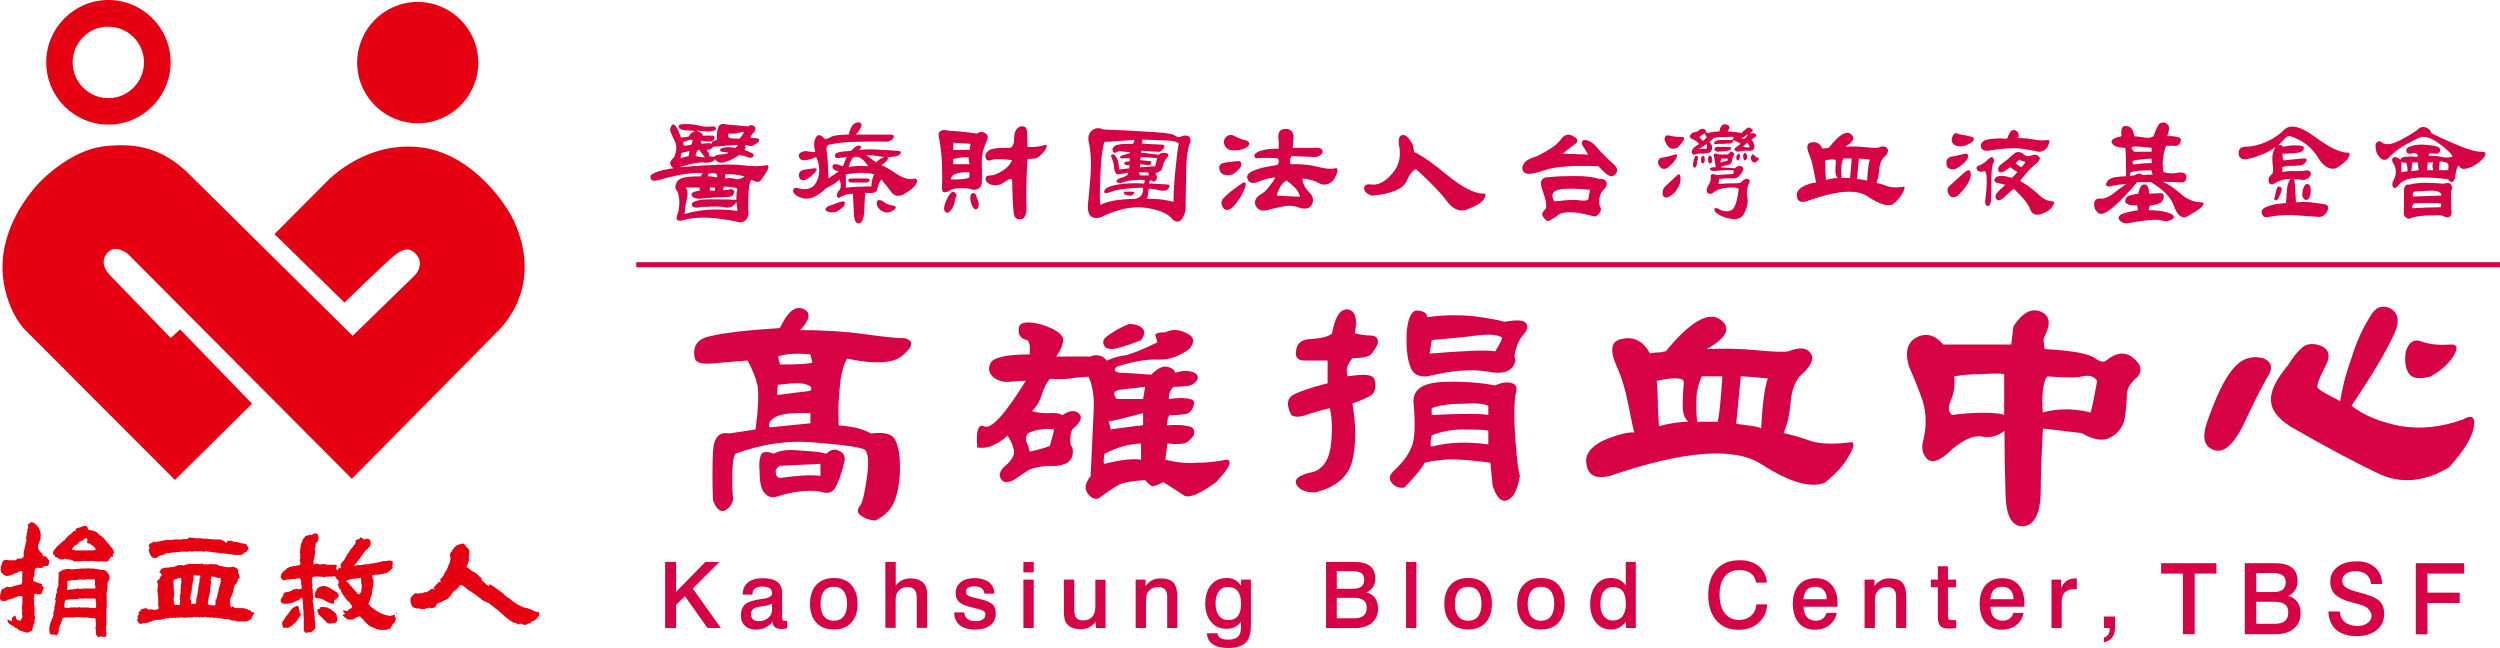
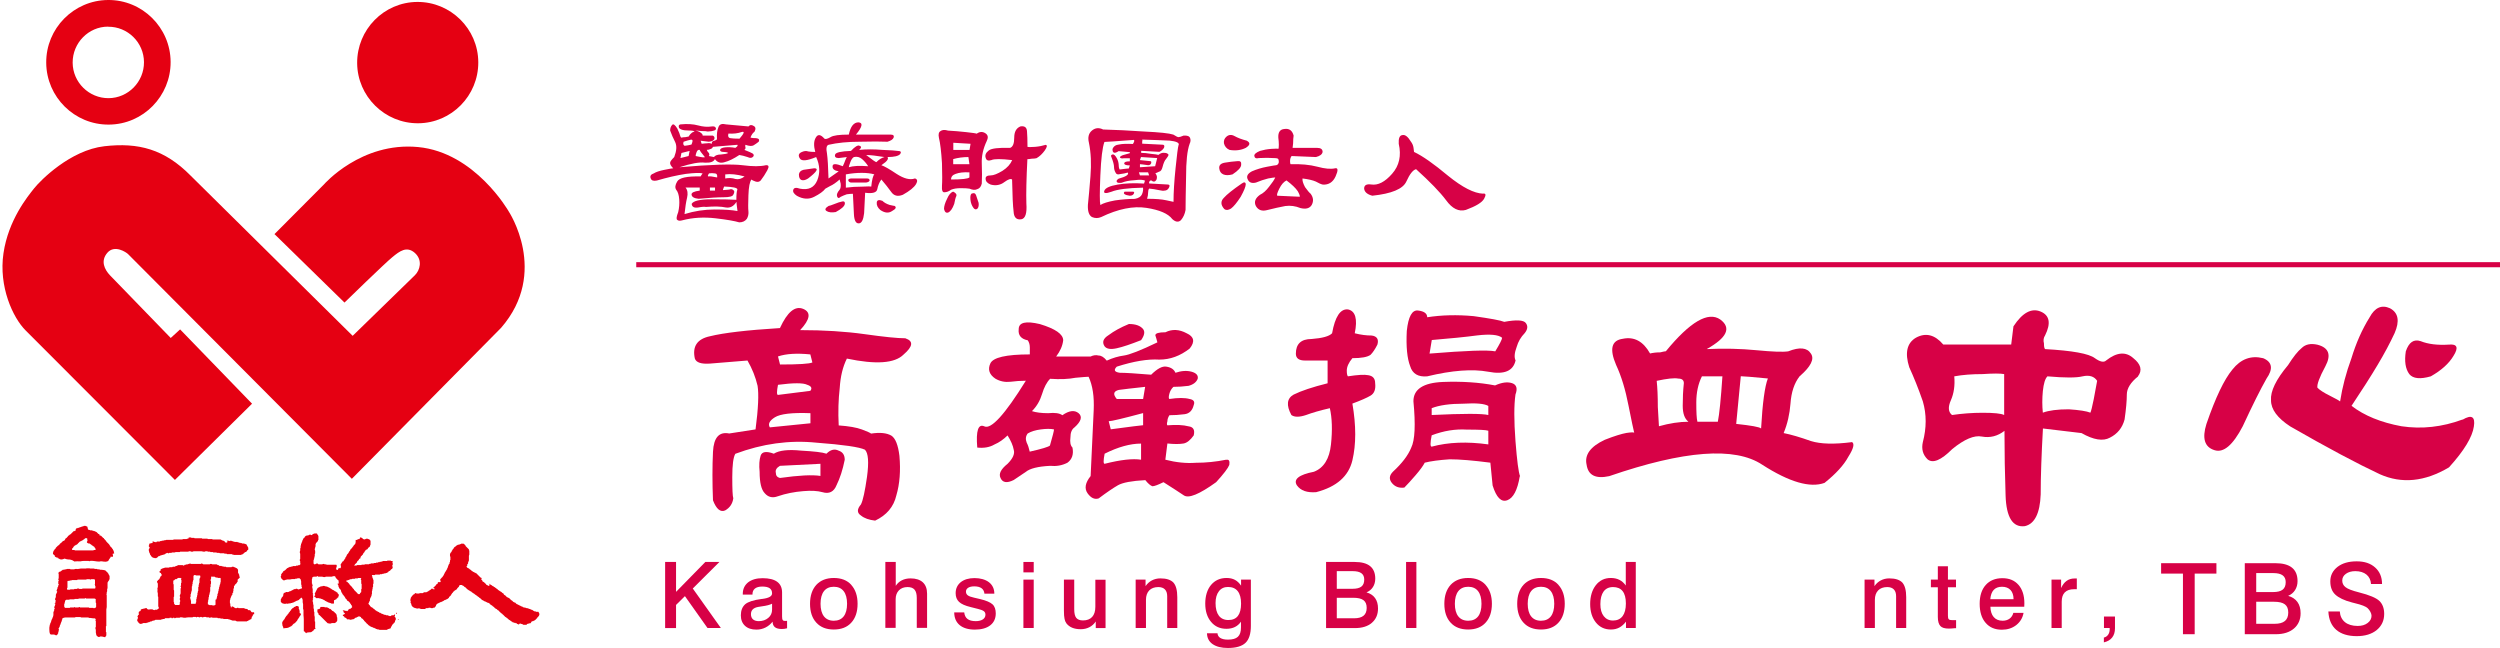
<svg xmlns="http://www.w3.org/2000/svg" id="a" viewBox="0 0 244.99 63.5">
  <defs>
    <style>.b,.c{fill-rule:evenodd;}.b,.d{fill:#d70146;}.c{fill:#e50012;}</style>
  </defs>
  <path class="b" d="M134.98,33.77c.15-.52-.04-.82-.56-.89-.52,0-1.07-.07-1.66-.22.29-1.4.07-2.19-.67-2.34-.74-.07-1.26.71-1.55,2.34-.29.3-.96.48-2,.56-1.04,0-1.55.48-1.55,1.44,0,.45.3.67.89.67h2.22v2.23c-1.48.37-2.59.74-3.33,1.11-.66.37-.74,1.04-.22,2,.3.22.78.22,1.44,0,.59-.22,1.37-.45,2.33-.67.22.96.26,2.15.11,3.56s-.71,2.3-1.67,2.67c-1.48.29-2.04.74-1.67,1.33.37.52,1,.74,1.89.67,2-.52,3.18-1.56,3.55-3.12.37-1.56.37-3.41,0-5.56.81-.3,1.41-.56,1.78-.78.37-.22.52-.63.45-1.22,0-.45-.22-.71-.67-.78-.37-.08-1.04-.04-2,.11-.07-.08-.11-.26-.11-.56,0-.37.18-.78.55-1.22.89,0,1.48-.11,1.78-.33.22-.22.45-.56.67-1M145.85,42.22v1.33c-2.07-.29-3.92-.22-5.55.22-.15,0-.15-.37,0-1.11,1.18-.45,2.33-.63,3.44-.56,1.18,0,1.89.03,2.11.11h0ZM145.85,40.67c-.59-.15-2.44-.15-5.55,0v-.67c.74-.29,1.78-.44,3.11-.44,1.26-.08,2.07,0,2.44.22v.89ZM148.96,46.67c-.15-.37-.3-1.52-.45-3.45-.15-2-.15-3.52,0-4.56.22-.59.11-.96-.33-1.11-.45-.15-1-.08-1.67.22-1.55-.3-3.26-.41-5.11-.34-1.92.08-2.89.71-2.89,1.89.22,2.3.15,3.82-.22,4.56-.3.74-.89,1.52-1.78,2.34-.37.37-.41.74-.11,1.11s.71.52,1.22.45c.3-.3.67-.71,1.11-1.22.45-.52.74-.93.89-1.22.59-.15,1.41-.26,2.44-.33.96,0,2.29.11,3.99.33l.22,2.23c.37,1.19.85,1.67,1.44,1.45.59-.22,1-1,1.22-2.34h.03,0ZM147.2,33.1c0,.15-.22.59-.67,1.33-.74-.15-2.89-.07-6.44.22l.22-1.33c1.78-.15,3.25-.29,4.44-.45,1.26-.15,2.08-.07,2.44.22h0ZM149.41,32.65c.3-.37.34-.7.11-1-.22-.29-.92-.33-2.11-.11-.37-.15-1.37-.33-3-.56-1.63-.15-3.15-.11-4.55.11,0-.37-.3-.59-.89-.66-.59-.08-.96.59-1.11,2-.08,1.56.04,2.71.33,3.45.22.74.78,1.08,1.67,1,2.44-.59,4.44-.74,5.99-.45,1.56.3,2.44-.07,2.67-1.11-.15-.3-.11-.74.11-1.33.15-.52.41-.96.78-1.34Z" />
  <path class="b" d="M165.46,41.33c-.89,0-1.85.15-2.89.44,0-.15-.04-.78-.11-1.89,0-1.04-.04-1.89-.11-2.56,1.04-.22,1.74-.3,2.11-.22.37,0,.55.15.55.45-.08.74-.11,1.48-.11,2.22s.18,1.26.56,1.56M168.79,36.88c-.15,2.23-.3,3.71-.45,4.45h-2c-.08-.3-.11-.93-.11-1.89s.18-1.82.55-2.56h2.01ZM173.24,37.1c-.29.74-.52,2.37-.66,4.89-.15-.15-.97-.29-2.44-.45l.45-4.67c.29,0,1.18.08,2.66.22h0ZM181.46,43.33c-1.71.22-3.04.19-4-.11-1.04-.37-1.92-.63-2.67-.78.37-.89.59-1.86.67-2.89.08-1.12.37-2,.89-2.67,1.11-.96,1.48-1.7,1.11-2.23-.37-.59-1.11-.66-2.22-.22-.52.08-1.55.04-3.11-.11-1.55-.15-3.18-.19-4.88-.11,1.99-1.12,2.44-2.08,1.33-2.9-1.18-.82-2.96.22-5.33,3.11-.08,0-.26.04-.55.11-.37,0-.71.04-1,.11-.67-1.19-1.55-1.67-2.67-1.44-1.11.15-1.33,1-.66,2.56.52,1.11.92,2.44,1.22,4,.3,1.49.48,2.37.56,2.67,0-.08-.26-.08-.78,0-.44.08-1.15.29-2.11.67-1.41.66-2,1.48-1.78,2.44.15,1.04.89,1.41,2.22,1.12,7.33-2.52,12.32-2.9,14.99-1.12,2.66,1.71,4.7,2.3,6.11,1.78,1.11-.89,1.89-1.74,2.33-2.56.52-.82.63-1.3.34-1.45v.02h0Z" />
  <path class="b" d="M196.4,40.67c-.29-.15-1-.22-2.11-.22-1.04,0-2.04.08-3,.22-.37-.3-.41-.78-.11-1.45.29-.66.41-1.44.33-2.34.82-.15,1.74-.22,2.78-.22,1.04-.07,1.74-.07,2.11,0M205.51,37.33c-.07.37-.18.96-.33,1.78-.15.74-.26,1.19-.33,1.33-.37-.15-1.08-.26-2.11-.33-1.11,0-1.96.11-2.55.33-.07-.67-.07-1.37,0-2.11.08-.75.22-1.22.45-1.45,1.7.15,2.85.15,3.44,0,.67-.15,1.15,0,1.44.45h0ZM209.51,36.88c.45-.59.29-1.19-.45-1.78-.74-.67-1.63-.59-2.66.22-.22.22-.59.15-1.11-.22-.59-.45-2.22-.74-4.88-.89-.08-.08-.11-.26-.11-.56-.08-.29-.04-.56.11-.78.59-1.19.45-1.97-.44-2.34s-1.78.11-2.66,1.45l-.22,1.78h-6.66c-.82-.96-1.71-1.19-2.67-.67-.89.52-1.11,1.49-.66,2.9.44.96.89,2.07,1.33,3.34.37,1.26.37,2.6,0,4-.15.67,0,1.22.45,1.67.52.45,1.33.11,2.44-1,1.18-.96,2.15-1.37,2.89-1.22.81.15,1.55-.04,2.22-.56,0,2.15.04,4.26.11,6.34.07,2.15.7,3.15,1.89,3,.96-.22,1.48-1.26,1.55-3.11,0-1.78.08-3.93.22-6.46l3.78.45c1.18.67,2.11.82,2.78.45.74-.37,1.22-.96,1.44-1.78.15-1.04.22-1.86.22-2.45s.37-1.19,1.11-1.78h-.02,0Z" />
  <path class="b" d="M221.77,35.1c-1.18-.29-2.18.08-3,1.11-.81.97-1.66,2.75-2.55,5.34-.44,1.41-.18,2.26.78,2.56.89.3,1.81-.48,2.78-2.34.96-2.07,1.74-3.63,2.33-4.67.67-.96.56-1.63-.33-2M241.32,41.11c-2,.74-4,.96-5.99.66-2-.37-3.63-1.03-4.89-2,1.04-1.56,1.89-2.89,2.55-4,.67-1.12,1.22-2.15,1.67-3.12.52-1.19.37-2-.45-2.44-.81-.37-1.48-.08-2,.89-.74,1.19-1.33,2.53-1.78,4.01-.52,1.41-.89,2.82-1.11,4.23-.08-.08-.41-.26-1-.56-.59-.29-1-.56-1.22-.78-.07-.29.18-1,.78-2.11.59-1.11.34-1.82-.78-2.11-.66-.15-1.18-.04-1.55.33-.37.3-.81.85-1.33,1.67-1.18,1.41-1.74,2.56-1.67,3.45,0,.89.63,1.74,1.89,2.56,3.62,2.08,6.55,3.64,8.77,4.68,2.15.96,4.41.74,6.78-.67,1.48-1.63,2.29-2.97,2.44-4.01.15-.96-.22-1.19-1.11-.66v-.02ZM239.99,33.77c-1.11.07-2.04-.04-2.78-.34-.67-.22-1.15.11-1.45,1-.15.97-.04,1.71.34,2.23.37.45,1.07.52,2.11.22,1.04-.59,1.78-1.26,2.22-2,.52-.82.37-1.19-.45-1.11h0Z" />
  <path class="b" d="M80.4,45.45v1.19c-.79-.13-2.12-.06-3.97.2-.27-.07-.4-.23-.4-.5-.07-.27.07-.5.4-.69M82.78,45.05c0-.46-.2-.76-.6-.89-.4-.2-.79-.1-1.19.3-.4-.14-1.22-.23-2.48-.3-1.26-.13-2.15-.03-2.68.3-.73-.27-1.16-.2-1.29.19-.13.4-.17.93-.1,1.59,0,1.06.17,1.75.5,2.09.33.39.76.5,1.29.3.79-.27,1.62-.43,2.48-.5.79-.07,1.42-.03,1.88.1.66.2,1.13-.03,1.39-.69.33-.66.6-1.49.8-2.48ZM79.41,41.48l-3.97.4c-.2-.33-.03-.66.5-.99.53-.33,1.69-.47,3.48-.4v.99ZM79.41,38.3s-1.06.14-3.17.4c-.13,0-.13-.33,0-.99,1.52-.2,2.48-.2,2.87,0,.4.13.5.33.3.59ZM79.61,35.52c-.27.13-1.32.2-3.17.2l-.2-.79c.79-.27,1.85-.33,3.17-.2l.2.79ZM88.73,33.15c-.8,0-2.12-.14-3.97-.4-1.92-.27-4.03-.4-6.35-.4.99-1.06,1.09-1.75.3-2.08-.8-.33-1.55.3-2.28,1.88-3.24.2-5.52.47-6.85.8-1.25.26-1.75.99-1.49,2.18.13.4.63.56,1.49.5.86-.07,2.09-.17,3.67-.3.46.8.79,1.62.99,2.48.13.8.07,2.22-.2,4.27,0,0-.86.13-2.58.4-.99-.2-1.52.4-1.59,1.79-.07,1.45-.07,3.04,0,4.76.33.86.73,1.19,1.19.99.46-.26.73-.66.8-1.19-.07-.2-.1-.89-.1-2.08s.1-1.95.3-2.28c2.65-.99,5.29-1.36,7.94-1.09,2.65.2,4.23.43,4.76.69.33.33.4,1.22.2,2.68-.2,1.39-.39,2.28-.59,2.68-.4.47-.4.83,0,1.09.33.27.79.43,1.39.5,1.12-.53,1.82-1.35,2.08-2.48.33-1.12.43-2.41.3-3.87-.13-1.06-.39-1.72-.79-1.98-.47-.27-1.13-.33-1.99-.2-.07-.07-.36-.2-.89-.4-.53-.2-1.29-.33-2.28-.4-.07-1.32-.03-2.54.1-3.67.07-1.13.3-2.08.7-2.88,2.84.6,4.69.47,5.55-.39.93-.8.99-1.32.2-1.59Z" />
  <path class="b" d="M103.29,42.07c0,.13-.13.66-.4,1.59-.13.13-.79.33-1.98.6-.07-.33-.17-.63-.3-.89-.13-.33-.1-.63.1-.89.33-.2.76-.33,1.29-.4.53-.07.96-.07,1.29,0M111.82,45.05c-.8-.13-1.99,0-3.57.4-.13,0-.13-.33,0-.99,1.32-.66,2.51-.99,3.57-.99v1.59ZM112.02,41.67c-.14,0-1.19.14-3.17.4l-.2-.79c.26,0,1.39-.27,3.37-.8v1.19ZM112.22,37.91s-.07.39-.2,1.19h-2.58c-.39-.46-.33-.76.2-.89.47-.07,1.32-.16,2.58-.3ZM120.16,45.05c-.99.2-1.99.3-2.98.3-.92.07-1.92-.03-2.98-.3l.2-1.59c.66.07,1.19.07,1.59,0,.33-.06.66-.33.99-.79.13-.53-.03-.83-.5-.89-.53-.14-1.22-.17-2.08-.1-.06-.06-.06-.2,0-.39,0-.2.07-.4.2-.6.46,0,.96-.03,1.49-.1.46-.06.76-.36.89-.89.13-.33,0-.53-.4-.6-.47-.13-1.13-.13-1.99,0-.07-.07-.07-.23,0-.5.07-.27.2-.5.4-.69.46,0,.96-.03,1.49-.1.47-.13.76-.36.89-.69.07-.33-.13-.56-.59-.69-.47-.13-.99-.1-1.59.1-.14-.33-.43-.53-.89-.6-.4-.07-.89.2-1.49.79-1.52-.13-2.54-.19-3.07-.19-.53-.07-.63-.27-.3-.6,1.66-.53,3.04-.76,4.17-.69,1.06,0,2.05-.36,2.98-1.09.53-.66.43-1.16-.3-1.49-.72-.39-1.42-.43-2.08-.1-.66,0-.99.1-.99.3.07.2.13.43.2.69-1.66.8-2.75,1.22-3.28,1.29-.53.07-1.09.23-1.68.5-.27-.33-.53-.5-.8-.5-.26-.07-.53-.03-.79.1h-3.37c.4-.53.63-1.06.69-1.59,0-.6-.76-1.13-2.28-1.59-1.39-.33-2.08-.17-2.08.5-.07.59.23.96.89,1.09.13.19.2.43.2.69v.69c-2.32,0-3.61.3-3.87.89-.27.59-.1,1.09.5,1.49.46.27.96.36,1.49.3.47-.06.96-.1,1.49-.1-2.05,3.31-3.41,4.8-4.07,4.47-.6-.27-.83.43-.69,2.08.66.07,1.22-.03,1.68-.3.47-.2.89-.5,1.29-.89.33.53.53.99.6,1.39.13.4-.07.86-.6,1.39-.66.53-.89.99-.69,1.39.2.46.63.53,1.29.2.39-.27.79-.53,1.19-.8.4-.33,1.19-.53,2.38-.59.6.06,1.16-.03,1.69-.3.46-.33.63-.83.5-1.49-.2-.2-.26-.53-.2-.99,0-.47.13-.8.4-.99.66-.59.79-1.06.4-1.39-.4-.33-.93-.26-1.59.2-.27-.2-.73-.27-1.39-.2-.66,0-1.19-.07-1.59-.2.46-.46.79-1.02.99-1.68.2-.66.46-1.16.79-1.49.99.07,1.82.03,2.48-.1.73-.07,1.16-.1,1.29-.1.4.86.56,1.95.5,3.28-.06,1.32-.17,3.47-.3,6.45-.53.66-.63,1.22-.3,1.69.33.46.69.63,1.09.5.8-.6,1.42-1.02,1.89-1.29.46-.26,1.35-.43,2.68-.5.26.33.5.53.69.6.2,0,.56-.14,1.09-.4.93.59,1.59,1.02,1.99,1.29.47.33,1.52-.1,3.17-1.29.73-.8,1.16-1.36,1.29-1.69.06-.39-.03-.56-.3-.5ZM111.82,33.34c.33-.47.4-.83.2-1.09-.27-.33-.73-.5-1.39-.5-.8.33-1.46.69-1.99,1.09-.53.33-.66.69-.4,1.09.2.27.6.33,1.19.2.6-.13,1.39-.4,2.38-.79Z" />
  <rect class="d" x="62.35" y="25.69" width="182.64" height=".5" />
  <path class="b" d="M75.05,16.19c-.53.13-1.29.13-2.29,0s-3.05-.07-6.18.2c1.13-.37,1.96-.52,2.49-.45.53.03.86-.08.99-.35.23.33.55.43.95.3.4-.1.88-.33,1.44-.7.23.03.5.1.8.2.27.13.47.1.6-.1.03-.1,0-.18-.1-.25s-.37-.18-.8-.35c.1-.1.13-.18.1-.25-.03-.1-.03-.18,0-.25.37.13.63.15.8.05.17-.1.33-.22.5-.35.1-.2.02-.32-.25-.35-.23,0-.41-.02-.55-.05,0-.03.03-.12.1-.25s.17-.25.3-.35c.13-.27.1-.45-.1-.55-.2-.13-.37-.11-.5.05l-2.19-.2c-.4-.1-.65-.02-.75.25-.13.3-.18.68-.15,1.15.03.07-.05.13-.25.2-.2.03-.28.13-.25.3-.17-.07-.32-.08-.45-.05-.13,0-.32.02-.55.05l-.1-.3.8.1c.33-.03.51-.13.55-.3.03-.13-.02-.23-.15-.3h-1c0-.1-.05-.18-.15-.25-.1-.1-.28-.18-.55-.25.03,0,.21.02.55.05.33,0,.55.02.65.05.57-.03.83-.13.8-.3s-.17-.23-.4-.2c-.43.07-.88.03-1.35-.1s-1.05-.17-1.74-.1c-.13.03-.18.12-.15.25,0,.1.08.18.25.25s.41.1.75.1c.3,0,.48.03.55.1-.03,0-.12.03-.25.1-.13.1-.25.23-.35.4-.03,0-.13.01-.3.05-.17,0-.3.02-.4.05-.07-.03-.13-.18-.2-.45-.1-.23-.17-.38-.2-.45-.23-.37-.4-.48-.5-.35-.13.13-.2.32-.2.55.13.37.3.75.5,1.15.17.37.13.85-.1,1.45-.27.27-.4.45-.4.55-.03.13.07.32.3.55-.07,0-.35.05-.85.15s-.85.22-1.05.35c-.3.1-.4.27-.3.5.07.2.27.27.6.2,1.03-.3,1.97-.52,2.84-.65.83-.1,1.38-.12,1.64-.05l-.2.3c-1.33-.03-2.09.13-2.29.5-.2.33-.23.6-.1.8.17.2.27.52.3.95.03.4,0,.82-.1,1.25-.17.43-.2.68-.1.75.1.1.27.12.5.05,1.03-.27,2.11-.33,3.24-.2s1.91.27,2.34.4c.33,0,.58-.12.75-.35.13-.23.18-.48.15-.75-.03-.23-.03-.75,0-1.55.03-.83.13-1.35.3-1.55.07.07.2.13.4.2.2.07.37.03.5-.1.23-.3.45-.63.65-1,.2-.37.15-.53-.15-.5h0ZM72.47,13.59c-.43,0-.73-.02-.89-.05-.2-.03-.27-.18-.2-.45.5.03.93-.02,1.29-.15.33-.1.27.11-.2.65h0ZM72.26,14.19c.07.07,0,.17-.2.3-.37-.07-.7-.08-1-.05s-.47.12-.5.25c0,.13.11.2.35.2.2,0,.35.03.45.1-.1.07-.33.12-.7.15-.33,0-.57.08-.7.25l-.5-.1c.07-.1.07-.2,0-.3-.1-.1-.17-.2-.2-.3.13,0,.27-.03.4-.1.1-.03.17-.1.2-.2,0,0,.8-.07,2.39-.2h0ZM72.97,17.29c-.3.23-.6.32-.9.25-.3-.1-.63-.12-1-.05v-.4c.53-.07,1.16,0,1.89.2h.01ZM69.07,15.39c0,.07-.3.03-.9-.1,0-.1.03-.23.1-.4s.17-.23.3-.2c0,.07.17.3.5.7h0ZM67.79,14.09c.07.07-.17.13-.7.2-.13-.07-.17-.2-.1-.4.3-.1.53-.17.7-.2.2-.03.23.1.1.4h0ZM70.28,17.39c-.47-.1-.75-.13-.85-.1-.1,0-.08-.1.05-.3.2-.03.38-.03.55,0,.2,0,.28.13.25.4h0ZM67.58,14.79l-.1.5-.8.2.1-.5.8-.2h0ZM70.07,18.68h-.5v-.3h.5v.3h0ZM72.26,20.68c-.5-.1-1.25-.15-2.24-.15s-1.98.15-2.94.45c.07-.66.15-1.2.25-1.6.1-.43.05-.76-.15-1h1.39v.3c-.56.07-.83.2-.8.4.03.23.27.36.7.4,1.06-.1,1.88-.15,2.44-.15s.88-.08.95-.25c.13-.23.13-.38,0-.45-.1-.1-.23-.12-.4-.05-.4.03-.6.05-.6.05-.03,0,0-.12.1-.35.9.03,1.33.13,1.3.3-.07.17-.1.5-.1,1-.5-.03-1.31-.05-2.44-.05s-1.78.15-1.94.45c.03.3.25.42.65.35.37-.07.61-.08.75-.05.83-.07,1.48-.05,1.94.05.43.07.78-.11,1.05-.55,0,.07.03.37.1.9h0ZM89.65,17.49c-.47.17-1.06.02-1.79-.45-.7-.47-1.19-.75-1.49-.85.03-.03.17-.13.4-.3.23-.2.3-.37.2-.5.67,0,1.08-.1,1.25-.3.13-.2.05-.3-.25-.3-.17-.03-.67-.07-1.49-.1-.83-.07-1.59-.07-2.29,0,.23-.2.25-.33.05-.4-.17-.1-.45.07-.85.5-.96.03-1.48.15-1.55.35-.07.23.05.35.35.35l.8-.1s-.08.1-.15.3-.15.4-.25.6c-.67-.27-1-.27-1,0-.03.27.17.43.6.5,0,0-.33.23-1,.7-.03-1.13-.08-1.95-.15-2.45-.1-.5-.05-.78.15-.85.87-.2,1.88-.3,3.04-.3,1.2-.03,2.11-.03,2.74,0,.33-.1.53-.23.6-.4.07-.2-.03-.3-.3-.3h-3.39c.63-.76.71-1.16.25-1.2-.47,0-.78.4-.95,1.2-.93,0-1.53.08-1.79.25-.3.17-.5.22-.6.15-.37-.43-.65-.46-.85-.1-.2.33-.21.8-.05,1.4-.3,0-.53-.02-.7-.05-.17-.07-.37-.05-.6.05-.33.13-.4.35-.2.65.17.27.7.22,1.59-.15.37.8.4,1.57.1,2.3-.3.7-.86.96-1.69.8-.37-.13-.58-.1-.65.1s.05.4.35.6c.6.33,1.16.37,1.69.1s.9-.53,1.1-.8c0,0,.15-.08.45-.25.3-.13.61-.35.95-.65,0,0,.03.13.1.4.03.27,0,.47-.1.6-.23.27-.31.48-.25.65.07.2.18.21.35.05.2-.1.4-.18.6-.25.23-.03.43-.05.6-.05l.1,2c.03.63.2.93.5.9.27-.03.43-.37.5-1l.1-2c.73.1,1.13-.02,1.19-.35.07-.37.2-.68.4-.95.37.43.68.83.95,1.2.27.4.65.5,1.15.3.67-.37,1.1-.72,1.3-1.05.17-.3.13-.48-.1-.55h-.02ZM86.68,15.39c-.27.07-.53.23-.8.5-.07,0-.4-.23-1-.7.4,0,1,.07,1.79.2h.01ZM85.07,16.29c-.87-.07-1.5-.03-1.89.1,0-.07.05-.23.15-.5s.22-.43.35-.5c.3-.07.57,0,.8.2s.43.43.6.7h-.01ZM85.68,17.09c-.13.13-.23.53-.3,1.2-.07-.03-.37-.03-.9,0-.53,0-1.06.03-1.59.1v-1.3c.53-.1,1.05-.15,1.55-.15s.91.05,1.25.15h-.01ZM84.97,17.49c.17,0,.25.07.25.2-.03.1-.15.17-.35.2h-1.49c-.13-.03-.22-.1-.25-.2s.05-.17.25-.2h1.59ZM87.67,20.18c.2.13.12.3-.25.5-.33.23-.71.2-1.15-.1-.27-.23-.38-.48-.35-.75.03-.23.22-.28.55-.15.17.17.4.3.7.4.3.07.47.1.5.1h0ZM79.79,16.49c.23,0,.3.08.2.25-.1.17-.37.42-.8.75-.27.17-.48.21-.65.15-.17-.07-.25-.25-.25-.55.03-.23.18-.38.45-.45.27-.03.61-.08,1.05-.15h0ZM82.39,19.78c.3-.1.43-.03.4.2-.03.23-.33.5-.89.8-.4.07-.7.03-.9-.1-.2-.13-.13-.3.2-.5.07,0,.27-.07.6-.2.33-.13.53-.2.6-.2h0ZM102.49,14.19c-.33.1-.68.17-1.05.2-.4.03-.65.03-.75,0,0-.66-.02-1.18-.05-1.55-.03-.37-.25-.52-.65-.45-.4.17-.6.53-.6,1.1s-.13.9-.4,1c-1.13-.03-1.83.05-2.09.25-.3.23-.4.48-.3.75.07.23.25.3.55.2.27-.13.95-.13,2.04,0-.17.4-.48.75-.95,1.05-.5.3-.88.45-1.15.45-.37,0-.53.12-.5.35,0,.23.17.42.5.55.5.13.95.05,1.34-.25.37-.27.61-.35.75-.25.03,1.57.08,2.61.15,3.15.03.57.28.82.75.75.4-.07.57-.58.5-1.55-.03-.96,0-2.41.1-4.34.1,0,.25-.02.45-.05.2,0,.35-.02.45-.05.3-.17.56-.42.8-.75.23-.33.27-.52.1-.55h.01ZM96.71,13.79c-.37.77-.53,1.51-.5,2.25.03.76.03,1.41,0,1.95-.07.3-.21.48-.45.55-.2.1-.45.08-.75-.05-.17-.03-.45-.05-.85-.05s-.71.05-.95.15c-.23.17-.45.25-.65.25-.2.03-.28-.18-.25-.65.03-.37.03-1.1,0-2.2-.07-1.13-.17-1.96-.3-2.49-.07-.33-.02-.55.15-.65.17-.13.41-.15.75-.05.57.03,1.16.08,1.79.15.6.07.93.11,1,.15.3-.2.58-.22.85-.05s.32.41.15.75h0ZM95.11,14.09l-1.69-.1v.7h1.59l.1-.6h0ZM95,16.09l-.1-.7c-.53,0-1.03.07-1.49.2v.5h1.59ZM95,17.39v-.5c-.57-.03-1.01.02-1.35.15-.3.1-.45.28-.45.55,1.06,0,1.66-.07,1.79-.2h0ZM95.9,19.88c-.1-.3-.18-.55-.25-.75s-.21-.25-.45-.15c-.1.1-.13.3-.1.6.03.3.13.57.3.8.13.17.27.18.4.05.1-.13.13-.32.1-.55h0ZM93.51,19.98c.07-.36.13-.62.2-.75.07-.17-.03-.32-.3-.45-.23.07-.43.3-.6.7-.2.4-.3.73-.3,1,.07.3.2.41.4.35.23-.1.43-.38.6-.85h0ZM116.58,14.09c.1-.2.11-.38.05-.55-.07-.2-.28-.28-.65-.25-.23.1-.4.15-.5.15-.07,0-.23-.08-.5-.25-.4-.13-1.35-.23-2.84-.3-1.49-.1-2.84-.17-4.04-.2-.4-.2-.76-.17-1.09.1-.33.27-.43.67-.3,1.2.2.96.25,2.06.15,3.29s-.18,2.16-.25,2.79c-.03.63.1,1.03.4,1.2.3.13.6.13.9,0,1.66-.8,3.14-1.1,4.43-.9,1.3.2,2.14.57,2.54,1.1.33.3.61.33.85.1.23-.27.38-.6.45-1,0-.67.02-1.75.05-3.24,0-1.5.11-2.58.35-3.24h0ZM115.5,14.19c-.07.23-.17,1-.3,2.3-.13,1.26-.2,2.36-.2,3.29-.03,0-.27-.05-.7-.15s-1.06-.15-1.89-.15c.07-.23.1-.43.1-.6s.03-.3.1-.4c.33.03.65.08.95.15.3.07.48.08.55.05.2,0,.35-.1.45-.3.1-.2.05-.3-.15-.3l-1.79-.1s-.03-.08,0-.15c.03-.1.1-.15.2-.15.2.17.37.15.5-.05.1-.23.07-.45-.1-.65.1-.03.21-.08.35-.15.17-.03.28-.18.35-.45.1-.4.22-.67.35-.8.13-.17.22-.3.25-.4-.07-.13-.2-.2-.4-.2-.2-.03-.4.03-.6.2-.1-.03-.33-.07-.7-.1-.4-.07-.73-.1-.99-.1v-.2l1.79.1c.2-.1.35-.23.45-.4.07-.2.02-.3-.15-.3l-1.99-.1v-.2c.03-.1.03-.17,0-.2,1.13.03,2.03.07,2.69.1.63.07.93.2.9.4h-.02ZM113.4,15.49l-.2.8-1.49.1v-.3c.07,0,.33.03.8.1.16,0,.26-.07.3-.2.03-.13,0-.2-.1-.2l-1-.1s.03-.1.1-.3l1.59.1h0ZM112.61,17.19h-.9l-.1-.3h.9l.1.3h0ZM112.21,17.69l-.1.3c-.99-.07-1.86-.03-2.59.1-.76.13-1.2.33-1.3.6-.1.27.13.3.7.1.56-.23,1.59-.37,3.09-.4.03.2,0,.42-.1.65s-.33.38-.7.45c-.6,0-1.25.05-1.94.15-.7.13-1.18.28-1.44.45-.07-.27-.07-1.23,0-2.89s.2-2.76.4-3.29c.2,0,1.16-.07,2.89-.2.07.07.03.2-.1.4-.57-.03-1.01-.02-1.35.05-.33.03-.55.18-.65.45,0,.4.2.47.6.2l1.1.1v.1l-.7.2c-.23.1-.32.18-.25.25.1.07.21.08.35.05h.6v.3c-.37,0-.55.07-.55.2s.18.2.55.2l-.1.3c-.07,0-.37.03-.9.1-.07-.13-.1-.32-.1-.55-.03-.27-.13-.52-.3-.75-.13-.17-.25-.22-.35-.15-.1.03-.12.12-.05.25.17.43.25.75.25.95s.05.38.15.55c.07.17.21.22.45.15.27-.03.51-.08.75-.15.13.2-.17.4-.9.6-.2.13-.25.25-.15.35.07.07.22.08.45.05.3-.13.71-.22,1.25-.25.53-.07.88-.05,1.05.05h0v-.02h0ZM111.01,18.78c.13,0,.17.07.1.2-.07.13-.2.2-.4.2-.23-.03-.4-.08-.5-.15s-.1-.15,0-.25h.8ZM130.85,16.49c-.43.1-1.01.05-1.74-.15-.76-.2-1.64-.28-2.64-.25-.03-.03-.05-.13-.05-.3,0-.2.05-.37.15-.5l2.39.1c.4-.1.61-.27.65-.5,0-.27-.18-.4-.55-.4h-2.39s.02-.18.05-.45c0-.3.02-.55.05-.75-.13-.5-.43-.72-.9-.65-.43.03-.63.32-.6.85.03.23.05.46.05.7s-.02.37-.05.4c-.07-.03-.3-.03-.7,0-.4.03-.76.1-1.1.2-.4.17-.58.33-.55.5.03.2.18.27.45.2.6-.03,1.06-.03,1.4,0,.3,0,.46.03.5.1.03.07.05.17.05.3-.03.17-.12.27-.25.3-.07,0-.37.05-.9.15s-1.03.25-1.49.45c-.43.23-.56.5-.4.8.13.3.4.4.8.3.4-.17.8-.3,1.19-.4.37-.07.6-.1.7-.1-.1.23-.3.53-.6.9-.3.4-.6.66-.9.8-.46.33-.6.7-.4,1.1.23.4.6.53,1.09.4.67-.17,1.26-.3,1.79-.4.5-.07,1,0,1.49.2.53.13.9.03,1.1-.3.2-.37.17-.73-.1-1.1-.13-.1-.31-.32-.55-.65-.2-.37-.28-.65-.25-.85.57.07,1,.17,1.3.3.3.17.53.27.7.3.56.03.98-.23,1.24-.8.27-.6.25-.86-.05-.8h.02ZM127.36,19.28s-.73-.03-2.19-.1c-.07-.07,0-.3.2-.7.2-.4.43-.66.7-.8.53.4.9.75,1.1,1.05.17.3.23.48.2.55h0ZM122.18,13.79c.37.2.33.43-.1.7-.46.23-1,.3-1.59.2-.3-.13-.48-.35-.55-.65-.03-.27.05-.48.25-.65.23-.2.5-.22.8-.05s.7.32,1.2.45h-.01ZM121.28,15.79c-.43.03-.85.08-1.25.15-.4.07-.58.25-.55.55.03.3.17.5.4.6s.53.1.9,0c.56-.37.85-.68.85-.95.03-.27-.08-.38-.35-.35h0ZM121.68,17.99c-.87.6-1.45,1.06-1.75,1.4-.33.33-.31.7.05,1.1.17.13.38.11.65-.05.27-.2.58-.58.95-1.15.33-.6.5-1.01.5-1.25-.03-.2-.17-.22-.4-.05h0ZM145.35,18.98c-.9-.03-2.04-.62-3.44-1.75-1.4-1.17-2.51-1.95-3.34-2.34,0-.03-.02-.17-.05-.4s-.12-.43-.25-.6c-.3-.5-.58-.72-.85-.65-.27.03-.38.32-.35.85.27,1.16.05,2.15-.65,2.94-.7.8-1.38,1.15-2.04,1.05-.47-.07-.7.07-.7.4.03.33.3.57.8.7,1.89-.2,3.01-.66,3.34-1.4.33-.73.65-1.13.95-1.2,1.36,1.23,2.34,2.24,2.94,3.04.6.83,1.25,1.15,1.94.95,1-.37,1.59-.73,1.79-1.1s.17-.53-.1-.5h.01Z" />
-   <path class="b" d="M158.24,17.16c.21-.25.28-.45.22-.57-.03-.16-.13-.32-.31-.48-.78-.7-1.36-1.29-1.75-1.77-.42-.45-.82-.65-1.21-.62-.21.16-.24.35-.09.57.15.22.33.51.54.86l-2.51-.1c.63-.48,1.06-.81,1.3-1,.24-.22.19-.43-.13-.62-.51-.38-.96-.3-1.35.24-.36.51-1.16,1.07-2.42,1.67-.69.19-1.11.46-1.25.81-.18.32-.12.59.18.81.27.16.91.06,1.93-.29.99-.35,2.73-.48,5.24-.38.39.41.7.7.94.86.21.16.43.16.67,0h0ZM157.24,18.49c-.24.19-.4.48-.49.86-.06.38-.05.67.04.86.15.22.12.46-.09.72-.18.25-.39.34-.63.24-1.79-.48-2.94-.5-3.45-.05-.54.41-.88.59-1.03.53-.36-.32-.51-.56-.45-.72s.18-.33.36-.52c.09-.32-.03-.92-.36-1.82-.33-.86-.06-1.27.81-1.24.57-.07,1.37-.1,2.42-.1s1.82.1,2.33.29c.39-.03.63.07.72.29.09.22.03.45-.18.67h0ZM155.82,18.59c-1.82-.16-2.94-.13-3.36.1-.39.19-.43.54-.14,1.05,1.28-.16,2.12-.19,2.51-.1.39.06.66.03.81-.1l.18-.96h0ZM172.18,15.44c-.06,0-.15-.08-.27-.24-.09-.13-.18-.11-.27.05-.09.16-.09.32,0,.48s.21.22.36.19c.21-.13.33-.24.36-.34,0-.09-.06-.14-.18-.14h0ZM171.01,15.73c.15-.1.22-.22.22-.38-.03-.19-.11-.32-.22-.38-.15.06-.21.19-.18.38,0,.22.06.35.18.38h0ZM171.99,13.43c-.12.1-.21.16-.27.19-.06.06-.09.09-.09.09.12.1.21.25.27.48.06.19.03.35-.09.48-.15.1-.33.13-.54.1-.24-.03-.57,0-.98.1-.15-.03-.25-.1-.32-.19-.03-.1.05-.19.23-.29.03-.07.09-.11.18-.14.09-.06.15-.11.18-.14-.03-.06-.15-.14-.36-.24-.21-.1-.33-.14-.36-.14.03.22-.11.33-.4.33-.33.03-.73.05-1.21.05-.15.03-.24,0-.27-.1,0-.1.15-.19.45-.29h1.34l.18-.29c-.12-.03-.43-.03-.94,0-.51,0-.85.03-1.03.1-.3.25-.45.38-.45.38.18.16.27.35.27.57s-.09.38-.27.48c-.24.06-.48.1-.72.1-.24-.03-.48,0-.72.1-.24-.03-.33-.16-.27-.38s.3-.45.72-.67c-.21-.22-.43-.38-.67-.48-.24-.1-.31-.22-.22-.38.15-.22.3-.32.45-.29.12,0,.3-.09.54-.29.15-.06.28-.06.4,0,.15.03.19.13.13.29.18.07.27.1.27.1.06-.06.24-.11.54-.14.3-.03.48-.05.54-.05.09-.54.31-.76.67-.67.36.1.4.32.13.67.78.06,1.23.13,1.34.19.21-.22.39-.38.54-.48.12-.13.3-.1.54.1.06.03.06.1,0,.19-.06.06-.15.13-.27.19.24-.03.42-.02.54.05.15.06.15.18,0,.33h0ZM171.27,13.15c-.24.19-.45.32-.63.38l.27.1c.24-.19.36-.35.36-.48h0ZM171.46,14.39l-.18-.38s-.11,0-.22.1c-.15.13-.22.22-.22.29.36.06.57.06.63,0h-.01ZM167.24,13.43c-.12-.19-.18-.32-.18-.38-.3.19-.48.32-.54.38.24.25.36.38.36.38.24-.19.36-.32.36-.38h0ZM167.24,14.58c.06-.19.06-.35,0-.48-.42.32-.69.48-.81.48h.81ZM170.46,15.06c-.18.03-.28.14-.31.33,0,.22.07.33.22.33.06-.03.11-.14.14-.33,0-.16-.02-.27-.05-.33h0ZM169.49,14.39h-1.26c-.18.09-.25.19-.22.29.06.1.16.16.31.19l.99-.1c.18-.03.28-.1.31-.19.03-.13-.02-.19-.13-.19h0ZM167.79,15.73c0-.06-.02-.16-.04-.29-.03-.13-.11-.19-.23-.19-.06.03-.1.1-.13.19-.03.13-.02.29.05.48.03.09.09.13.18.09.09-.03.15-.13.18-.29h0ZM171.46,17.83c-.27.54-.34,1.07-.22,1.57.09.48-.05,1.03-.4,1.67-.3.35-.69.48-1.17.38-.48-.06-.93-.22-1.34-.48-.27-.19-.37-.35-.31-.48.06-.16.25-.13.58.09.6.22,1.03.16,1.3-.19.24-.38.4-1.02.49-1.91-.39-.13-.85-.14-1.39-.05-.51.06-.91.24-1.21.53-.18.06-.33.05-.45-.05-.12-.13-.12-.33,0-.62.24-.35.34-.67.31-.95-.03-.29.16-.35.58-.19l1.61-.1.09-.29c-.03-.06-.21-.09-.54-.09s-.81.03-1.43.09c-.24-.03-.37-.09-.4-.19,0-.13.19-.19.58-.19-.12-.7-.18-1.05-.18-1.05-.03-.13-.02-.21.04-.24.06-.06.22-.05.49.05h.81c.12-.07.21-.14.27-.24.03-.06.12-.05.27.05.12.1.15.18.09.24-.06.06-.12.21-.18.43-.03.32-.15.49-.36.53-.24.03-.51.11-.81.24l1.43.1c.24-.22.45-.29.63-.19.18.06.24.19.18.38-.27.54-.57.81-.9.81-.36-.03-.84-.02-1.43.05l-.09.48c.12,0,.48-.02,1.08-.05.57,0,.93-.01,1.07-.05.3-.32.54-.45.72-.38.18.07.24.16.18.29h0ZM169.31,15.73v-.19h-.63l-.09.38.72-.19h0ZM166.88,16.01c.12-.03.18-.16.18-.38s-.06-.35-.18-.38c-.15.1-.21.25-.18.48,0,.19.06.29.18.29h0ZM166.26,16.2c.03-.29.07-.49.13-.62.03-.16,0-.27-.13-.33-.09,0-.16.08-.22.24s-.11.36-.13.62c0,.19.04.3.13.33.09,0,.16-.08.22-.24h0ZM164.91,13.43c-.51,0-.94-.05-1.3-.14-.33-.09-.49.05-.49.43.15.38.31.64.49.76.15.13.4.13.76,0,.27-.25.46-.48.58-.67.12-.22.11-.35-.04-.38h0ZM164.1,15.15c-.48.16-.88.25-1.21.29-.3.06-.43.25-.4.57.12.32.28.5.49.53.18.03.34-.02.49-.14.39-.32.66-.62.81-.91.12-.32.06-.43-.18-.33h0ZM164.37,17.16c-.54.51-.91.86-1.12,1.05-.24.19-.34.44-.31.76-.03.19.06.32.27.38.18.06.48-.1.9-.48.39-.48.58-.92.58-1.34s-.11-.54-.31-.38h-.01ZM186.57,18.3c-.69.1-1.23.08-1.61-.05-.42-.16-.78-.27-1.08-.33.15-.38.24-.8.27-1.24.03-.48.15-.86.36-1.15.45-.41.6-.73.45-.96-.15-.25-.45-.29-.9-.1-.21.03-.63.02-1.25-.05-.63-.06-1.28-.08-1.97-.05.8-.48.98-.89.54-1.24-.48-.35-1.19.1-2.15,1.34-.03,0-.11.02-.22.05-.15,0-.28.02-.4.05-.27-.51-.63-.72-1.08-.62-.45.06-.54.43-.27,1.1.21.48.37,1.05.49,1.72.12.64.19,1.02.23,1.15,0-.03-.11-.03-.32,0-.18.03-.46.13-.85.29-.57.29-.81.64-.72,1.05.06.45.36.61.9.48,2.96-1.08,4.97-1.24,6.05-.48,1.07.73,1.9.99,2.46.76.45-.38.76-.75.94-1.1.21-.35.25-.56.14-.62h0ZM183.24,15.63c-.12.32-.21,1.02-.27,2.1-.06-.06-.39-.13-.99-.19l.18-2c.12,0,.48.03,1.07.1h.01ZM181.46,15.53c-.06.96-.12,1.59-.18,1.91h-.81c-.03-.13-.04-.4-.04-.81s.07-.78.22-1.1h.81,0ZM180.1,17.45c-.36,0-.75.06-1.17.19,0-.06-.02-.33-.04-.81,0-.45-.02-.81-.05-1.1.42-.1.7-.13.85-.1.15,0,.22.06.22.19-.03.32-.05.64-.05.95s.07.54.23.67h0ZM200.57,13.72c-.33.07-.75.05-1.26-.05s-1.01-.14-1.52-.14c.09-.38,0-.64-.31-.76-.3-.13-.55.13-.76.76,0,.06-.15.08-.45.05-.27-.03-.69-.02-1.26.05-.6.09-.89.3-.89.62,0,.35.21.53.63.53,1.52-.25,2.69-.32,3.49-.19.78.13,1.31.22,1.61.29.45-.06.75-.29.89-.67.18-.38.12-.54-.18-.48h0ZM201.18,19.74c.18.03.16.19-.05.48-.18.32-.55.57-1.12.76-.54.16-.89,0-1.07-.48-.15-.48-.69-1.15-1.61-2.01-.72.64-1.07.96-1.07.96-.3.22-.51.24-.63.05-.15-.22-.09-.46.18-.72.12-.13.27-.27.45-.43.15-.16.24-.24.27-.24-.54-.13-.81-.19-.81-.19-.33-.13-.37-.3-.13-.53.24-.22.76-.21,1.57.05l.54-.57c-.48-.32-.72-.48-.72-.48l-.54.38c-.3.16-.49.16-.58,0-.09-.19-.05-.38.13-.57.63-.48,1.07-.84,1.34-1.1.27-.25.57-.27.9-.05.09.1.21.18.36.24.15.03.3.02.45-.05.33-.13.58-.09.76.1.18.16.11.38-.22.67-.33.22-.67.56-1.03,1-.36.41-.55.65-.58.72.66.38,1.24.81,1.75,1.29.48.48.97.72,1.48.72h-.02,0ZM198.06,16.39c.39-.35.49-.54.31-.57-.21-.03-.37-.1-.49-.19l-.36.38c.36.25.54.38.54.38h0ZM193.31,13.43c-.12-.03-.31-.08-.58-.14s-.52-.11-.76-.14c-.3-.19-.51-.11-.63.24-.15.32-.09.59.18.81.45.22.93.19,1.43-.1.48-.25.6-.48.36-.67h0ZM195.27,16.11c.15-.22.18-.41.09-.57-.09-.19-.24-.19-.45,0-.21.22-.4.38-.58.48-.18.13-.31.19-.4.19-.24.1-.3.24-.18.43.09.19.33.24.72.14.15,0,.22.3.22.91,0,.57-.04,1.16-.13,1.77-.06.45,0,.68.18.72.18.03.3-.11.36-.43.03-.83.05-1.56.05-2.2s.04-1.11.13-1.43h-.01ZM192.59,15.06c-.06,0-.27.05-.63.14-.36.1-.6.14-.72.14-.39.1-.55.35-.49.76.03.38.31.54.85.48.54-.29.93-.61,1.16-.96.21-.35.15-.54-.18-.57h0ZM192.68,16.78c.3-.22.45-.09.45.38s-.42,1.15-1.25,2c-.39.25-.69.22-.9-.1-.21-.35-.18-.64.09-.86.21-.19.52-.48.94-.86.39-.35.61-.54.67-.57h0ZM215.79,19.83c-.78,0-1.48-.29-2.11-.86-.66-.57-1.24-.96-1.75-1.15.78,0,1.36.02,1.75.05.39.07.58-.14.58-.62-.06-.29-.33-.4-.81-.33-.48.1-.96.08-1.43-.05-.09-.41-.11-.87-.04-1.38.06-.51.16-.91.31-1.19.33-.03.63-.03.89,0,.3,0,.48-.19.54-.57,0-.19-.15-.3-.45-.33-.33-.06-.63-.08-.89-.05.09-.22.15-.46.18-.72.03-.29-.12-.49-.45-.62-.3-.03-.51.06-.63.29-.12.22-.27.57-.45,1.05-.18.13-.45.18-.8.14-.36-.06-.72-.11-1.08-.14-.09-.64-.34-.97-.76-1-.42-.07-.58.27-.49,1-.78.16-1.09.38-.94.67s.58.45,1.3.48c.06.25.09,1.18.09,2.77-.24,0-.6.03-1.07.1-.48.06-.78.29-.9.67,0,.22.19.29.58.19.36-.1.82-.16,1.39-.19-.51.35-.96.68-1.34,1-.42.29-.78.43-1.07.43-.45-.06-.69.1-.72.48s.12.7.45.96c.3.16.79-.06,1.48-.67.66-.57,1.42-1.37,2.29-2.39h1.34c1.19.7,1.94,1.46,2.24,2.29.3.86.69,1.24,1.16,1.15.78-.42,1.3-.75,1.57-1,.24-.29.25-.43.05-.43h0v-.03h0ZM210.85,14.87h-1.7c-.06-.06-.13-.14-.22-.24-.06-.13-.05-.21.04-.24.12-.07.75-.03,1.88.09v.38h0ZM210.85,16.01c0-.06-.6-.03-1.79.1-.18-.25-.07-.4.31-.43.36-.06.85-.11,1.48-.14v.48h0ZM210.95,17.16c-.06-.06-.39-.06-.99,0-.06-.1-.18-.14-.36-.14-.15,0-.27.05-.36.14l-.54.1.09-.38c.36-.13,1.04-.19,2.06-.19l.09.48h.01ZM213.01,21.36c-.27.29-.66.37-1.17.24-.51-.13-1.55-.05-3.13.24-.36.1-.67.03-.94-.19-.24-.25-.19-.48.14-.67.12-.06.4-.14.85-.24.45-.1.7-.14.76-.14l-.09-.48h-.58c-.24-.03-.43-.13-.58-.29-.03-.19.02-.36.14-.52.12-.13.49-.24,1.12-.33.15-.64.36-.94.63-.91.27,0,.42.3.45.91.48-.03.85-.05,1.12-.05.24,0,.34.14.31.43-.09.32-.24.51-.45.57-.21.1-.48.16-.81.19-.09.03-.15.11-.18.24s-.03.21,0,.24c.78,0,1.39.08,1.84.24.45.13.64.3.58.52h0ZM229.99,14.96c-.75-.03-1.81-.56-3.18-1.58-1.34-.99-2.31-1.22-2.91-.72-.45.48-1.05.89-1.79,1.24-.78.32-1.46.48-2.06.48-.45,0-.67.21-.67.62s.22.62.67.62c.54-.1,1.07-.25,1.61-.48.51-.19.96-.45,1.35-.76-.27.38-.37.89-.32,1.53.09.64.08,1.02-.04,1.15-.3.22-.4.48-.31.76.06.25.22.32.49.19.27-.16.54-.29.81-.38.3-.06.57-.1.81-.1-.21.29-.33.72-.36,1.29s-.06.94-.09,1.1c-.03-.03-.25-.02-.67.05-.42.03-.85.14-1.3.33-.36.16-.48.38-.36.67s.33.38.63.29c1.02-.19,2.02-.24,3-.14.96.06,1.63.11,2.02.14.33-.03.58-.24.76-.62.15-.38.04-.59-.31-.62-.06-.03-.37-.08-.94-.14-.57-.1-1.18-.11-1.84-.05,0-.09-.02-.43-.05-1-.03-.61-.07-1.03-.13-1.29l.99.1c.33-.1.54-.25.63-.48.09-.25-.03-.41-.36-.48-.15.06-.49.09-1.03.09-.54-.03-1,0-1.39.1v-.48c.24-.1.54-.14.89-.14s.69-.02.99-.05c.24-.1.4-.24.49-.43.09-.19-.05-.27-.4-.24l-1.88.19c-.03-.13-.05-.27-.05-.43-.03-.16-.02-.24.05-.24h.45c.3,0,.66-.03,1.07-.1.24-.03.4-.14.49-.33.06-.22-.04-.33-.31-.33-.03-.03-.21-.05-.54-.05s-.72.05-1.16.14c-.03-.03-.09-.08-.18-.14-.12-.06-.24-.05-.36.05.36-.35.61-.61.76-.76.15-.16.31-.22.49-.19,1.19.41,2.07,1.08,2.64,2,.57.96,1.18,1.34,1.84,1.15.72-.45,1.14-.83,1.26-1.15.12-.29.06-.41-.18-.38h-.02ZM226.41,19.07c-.09.35-.22.53-.4.53s-.31-.14-.4-.43c0-.16.02-.32.04-.48.03-.16.07-.29.14-.38.09-.25.24-.33.45-.24.18.1.24.43.18,1h0ZM223.46,18.3c.12.07.16.18.13.33-.03.16-.13.43-.31.81-.12.16-.22.22-.31.19-.12-.03-.13-.16-.04-.38.06-.35.12-.61.18-.76.06-.19.18-.25.36-.19h-.01ZM243.29,14.87c-.57.03-1.4-.19-2.51-.67-1.14-.48-1.97-.86-2.51-1.15-.09-.29-.28-.48-.58-.57-.3-.1-.58,0-.85.29-.45.32-1.05.67-1.79,1.05-.78.38-1.35.41-1.7.1-.12-.13-.27-.11-.45.05-.15.13-.15.46,0,1,.42.79.87.91,1.34.33.51-.57,1.49-1.19,2.96-1.86.48-.13,1.11.1,1.88.67.78.57,1.19.99,1.25,1.24-.3.1-.63.11-.98.05-.33-.1-.78-.14-1.35-.14,0-.16.06-.24.18-.24s.3.02.54.05c.24,0,.37-.11.4-.33s-.13-.37-.49-.43c-.33-.07-.73-.11-1.21-.14-.51,0-.88.05-1.12.14-.36.1-.52.25-.49.48.03.19.16.29.4.29.21-.1.39-.11.54-.05.15.06.21.18.18.33-.54-.03-.94-.03-1.21,0s-.43.13-.49.29c-.3-.25-.54-.32-.72-.19-.15.13-.12.35.09.67.12.19.18.43.18.72,0,.25-.06.49-.18.72-.18.32-.21.57-.09.76.12.19.33.1.63-.29.3-.35.85-.56,1.66-.62.78-.06,1.81-.02,3.09.14.18.25.34.33.49.24.12-.1.19-.24.22-.43.03-.32.07-.57.13-.76.06-.22.13-.35.22-.38.12.19.27.3.45.33.18,0,.48-.08.89-.24.57-.32.96-.64,1.17-.96.18-.32.12-.48-.18-.48h.01ZM239.9,16.68h-.9c0-.07.03-.35.09-.86.45.03.72.11.81.24.06.13.06.33,0,.62h0ZM238.46,15.92c-.12.19-.12.44,0,.76h-.63l.09-.76h.54ZM237.02,16.68l-.72.09.09-.86h.54l.09.76h0ZM235.95,16.78c-.06,0-.27.03-.63.1v-1.05c.12.1.25.13.4.1.12-.03.19.25.22.86h.01ZM240.24,20.69c.03.29-.04.48-.22.57-.18.09-.37.06-.58-.1-.21-.07-.64-.08-1.3-.05-.69,0-1.3.08-1.84.24-.21.13-.39.11-.54-.05-.18-.13-.24-.33-.18-.62v-1.91c0-.54.18-.76.54-.67.3-.1.76-.16,1.39-.19.66,0,1.3.03,1.93.1.39-.13.64-.1.76.1.12.19.13.35.04.48-.06.29-.07.68-.04,1.19,0,.54.02.84.04.91h0ZM239.26,19.16c-.03-.32-.36-.48-.99-.48-.63.03-1.19.06-1.7.1-.09.1-.13.19-.13.29s.02.16.05.19l2.78-.1h0ZM239.18,20.31c.06-.19.06-.32,0-.38-.9-.06-1.76-.06-2.6,0-.06.03-.12.11-.18.24s-.06.21,0,.24c1.02-.07,1.94-.1,2.78-.1Z" />
  <path class="c" d="M40.89.19c3.27-.02,5.96,2.63,5.98,5.9.02,3.28-2.62,5.97-5.89,5.99s-5.96-2.63-5.98-5.9c-.02-3.28,2.62-5.97,5.89-5.99Z" />
  <path class="c" d="M10.58,0c3.36-.03,6.12,2.7,6.14,6.06.02,3.36-2.69,6.13-6.05,6.15-3.36.03-6.12-2.7-6.14-6.06C4.5,2.79,7.22.03,10.58,0h0ZM10.59,2.61c-1.92,0-3.48,1.6-3.47,3.53.01,1.93,1.6,3.49,3.52,3.48s3.48-1.6,3.47-3.53c-.01-1.93-1.6-3.49-3.52-3.47h0Z" />
  <path class="c" d="M26.89,22.95l4.85-4.87s3.64-4.2,9.23-3.67,8.87,6.29,8.87,6.29c0,0,3.99,5.98-.73,11.42l-14.63,14.8L12.55,24.9c-.17-.17-1.31-.95-2.02-.14-.71.81-.28,1.66.24,2.21.52.55,5.96,6.15,5.96,6.15l.92-.84,7.05,7.28-7.56,7.47-14.63-14.65c-1.26-1.26-2.65-4.3-2.17-7.56.48-3.27,2.38-5.58,3.01-6.37s3.55-3.74,6.88-4.12,5.89.28,8.46,2.89l15.87,15.69,6.1-5.94c.49-.48.78-1.47,0-2.18-.8-.71-1.49-.18-2.2.4-.71.57-4.7,4.46-4.7,4.46l-6.84-6.69h-.03Z" />
-   <path class="c" d="M27.77,61.54c-.02-.11-.05-.18-.08-.2-.02-.09-.03-.19-.04-.28v-.04s.02-.05.04-.08v-.04l.04-.04s.02-.03.04-.04v-.04l.04-.04s.02-.03.04-.04c.01-.02.02-.03.04-.04v-.04s.02-.03.04-.04v-.04l.04-.04s.02-.03.04-.04v-.04l.04-.04s.02-.03.04-.04v-.04h.04l.04-.04v-.04s.02-.03.04-.04c.01,0,.02-.02.04-.04.01-.02.02-.03.04-.04v-.04l.04-.04s.02-.03.04-.04c.01-.02.02-.03.04-.04v-.04s.02-.03.04-.04c.01-.02.02-.03.04-.04.01,0,.02-.02.04-.04v-.04s.02-.03.04-.04c.01,0,.02-.02.04-.04.01-.02.02-.03.04-.04.01-.02.02-.03.04-.04h.04l.04-.04s.02-.03.04-.04c.01-.02.02-.03.04-.04h.08l.04-.04s.02-.03.04-.04h.16l.04.04h.04l.04.04v.12s-.02.03,0,.04v.04l.04.04v.04s.02.08.04.12v.08s-.02.03,0,.04v.08l.04.04h.04l.04.04v.12s-.03.02-.04.04-.02.02-.04.04-.03.05-.04.08c-.02,0-.03.02-.04.04v.04l-.04.04s-.03.02-.04.04v.04s-.03.02-.04.04c-.01,0-.02.02-.04.04v.04s-.03.02-.04.04v.04s-.03.02-.04.04c-.01,0-.02.02-.04.04-.02,0-.03.02-.04.04v.04h-.04l-.04.04s-.03.02-.04.04c-.02,0-.03.02-.04.04h-.04s-.03.02-.04.04c-.02,0-.03.02-.04.04-.01,0-.02.02-.04.04-.02,0-.03.02-.04.04v.04h-.04l-.04.04s-.03.02-.04.04h-.04l-.04.04h-.04s-.03.02-.04.04h-.04s-.03.02-.04.04h-.08s-.03.02-.04.04h-.04v-.04c-.12,0-.24.02-.36.04Z" />
+   <path class="c" d="M27.77,61.54c-.02-.11-.05-.18-.08-.2-.02-.09-.03-.19-.04-.28v-.04s.02-.05.04-.08v-.04l.04-.04s.02-.03.04-.04v-.04l.04-.04s.02-.03.04-.04c.01-.02.02-.03.04-.04v-.04s.02-.03.04-.04v-.04l.04-.04s.02-.03.04-.04v-.04l.04-.04s.02-.03.04-.04v-.04h.04l.04-.04v-.04s.02-.03.04-.04c.01,0,.02-.02.04-.04.01-.02.02-.03.04-.04v-.04l.04-.04s.02-.03.04-.04c.01-.02.02-.03.04-.04v-.04s.02-.03.04-.04c.01-.02.02-.03.04-.04.01,0,.02-.02.04-.04v-.04s.02-.03.04-.04c.01,0,.02-.02.04-.04.01-.02.02-.03.04-.04.01-.02.02-.03.04-.04h.04l.04-.04s.02-.03.04-.04c.01-.02.02-.03.04-.04h.08l.04-.04s.02-.03.04-.04h.16l.04.04h.04l.04.04v.12s-.02.03,0,.04v.04l.04.04v.04s.02.08.04.12v.08s-.02.03,0,.04v.08l.04.04h.04l.04.04v.12s-.03.02-.04.04-.02.02-.04.04-.03.05-.04.08c-.02,0-.03.02-.04.04v.04l-.04.04s-.03.02-.04.04v.04s-.03.02-.04.04c-.01,0-.02.02-.04.04v.04s-.03.02-.04.04v.04s-.03.02-.04.04c-.01,0-.02.02-.04.04-.02,0-.03.02-.04.04v.04h-.04l-.04.04s-.03.02-.04.04c-.02,0-.03.02-.04.04h-.04s-.03.02-.04.04c-.02,0-.03.02-.04.04-.01,0-.02.02-.04.04-.02,0-.03.02-.04.04v.04h-.04l-.04.04s-.03.02-.04.04h-.04l-.04.04h-.04s-.03.02-.04.04h-.04s-.03.02-.04.04h-.08s-.03.02-.04.04h-.04c-.12,0-.24.02-.36.04Z" />
  <path class="c" d="M32.26,61.11s-.08-.03-.12-.04h-.04l-.04-.04s-.03-.02-.04-.04c0-.02-.02-.03-.04-.04l-.04-.04s-.03-.02-.04-.04-.02-.03-.04-.04l-.04-.04s-.03-.02-.04-.04-.02-.03-.04-.04l-.04-.04s-.03-.02-.04-.04-.02-.03-.04-.04l-.04-.04s-.03-.02-.04-.04-.02-.03-.04-.04l-.04-.04s-.03-.02-.04-.04-.02-.03-.04-.04l-.04-.04s-.03-.02-.04-.04h-.04l-.04-.04v-.04s-.03-.08-.04-.12c0,0-.02-.02-.04-.04l-.04-.04v-.28h.08l.04-.04h.08s.02-.03.04-.04c0-.02.02-.03.04-.04v-.08s.02-.03.04-.04h.36l.04.04h.24l.04.04h.04l.04.04h.04l.04.04.04.04h.08l.04.04.04.04.04.04.04.04.04.04h.04l.04.04h.04s.02.02.03.04l.04.04.04.04.04.04.04.04.04.04.04.04v.04s.02.08.04.12v.12l.04.04v.31s-.03.02-.04.04v.04s-.03.02-.04.04l-.04.04s-.03.02-.04.04h-.04l-.04.04h-.32l-.04.04h-.2,0Z" />
  <path class="c" d="M38.99,60.77s0-.11.03-.1h.04v.05s-.07.05-.08.05h.01Z" />
  <path class="c" d="M38.8,60.18s0-.05.03-.08c.02-.03.03-.05.04-.06h.04s0,.06-.02.09-.08.04-.08.05h0Z" />
  <path class="c" d="M32.51,59.17s-.02-.03-.04-.04h-.04s-.03-.02-.04-.04h-.08l-.04-.04h-.08l-.04-.04h-.04s-.03-.02-.04-.04h-.04s-.02-.03-.04-.04h-.04l-.04-.04h-.04s-.03-.02-.04-.04l-.04-.04h-.04l-.04-.04h-.04l-.04-.04h-.04l-.04-.04h-.08l-.04-.04h-.08s-.08-.02-.12-.04h-.28v-.04s-.02-.03-.04-.04c-.02,0-.03-.02-.04-.04h-.04s-.02-.03-.04-.04v-.04l.04-.04h.04v-.16h-.04v-.04l.04-.04v-.04s.02-.03.04-.04v-.04s.02-.03.04-.04v-.04l.04-.04v-.04s.02-.03.04-.04v-.04s.02-.03.04-.04v-.04l.04-.04s.02-.03.04-.04c0-.02.02-.03.04-.04h.04l.04-.04h.04s.02-.03.04-.04h.04s.02-.03.04-.04h.16l.04-.04h.15s.05.02.08.04h.12l.04.04h.08l.04.04h.04l.04.04h.04l.04.04h.04l.04.04.04.04h.04l.04.04.04.04h.04l.04.04h.04l.04.04h.03l.04.04.04.04h.04l.04.04h.04l.04.04.04.04h.04s.02.02.03.04v.04l.04.04.04.04.04.04v.15l-.04.04v.08s-.03.02-.04.04h-.04s-.02.02-.03.04v.04h-.04s-.03.02-.04.04v.04h-.04s-.03.02-.04.04h-.04l-.04.04h-.04s-.03.02-.04.04v.27s-.02.02-.03.04h-.2v.02h0Z" />
  <path class="c" d="M51.28,61.23s-.02-.03-.03-.04h-.04l-.04-.04h-.08s-.03-.02-.04-.04h-.12l-.04.04s-.03.02-.04.04h-.08l-.04-.04h-.04l-.04-.04-.04-.04h-.08l-.04-.04h-.12s-.03-.02-.04-.04h-.08l-.04-.04s-.02-.03-.04-.04h-.04s-.03-.02-.04-.04c0-.02-.02-.03-.04-.04h-.04l-.04-.04-.04-.04h-.04l-.04-.04s-.02-.03-.04-.04c-.02,0-.03-.02-.04-.04l-.04-.04h-.04l-.04-.04s-.03-.02-.04-.04c0-.02-.02-.03-.04-.04h-.04l-.04-.04-.04-.04-.04-.04-.04-.04-.04-.04-.04-.04-.04-.04h-.04v-.04l-.04-.04h-.04s-.02-.03-.04-.04c-.02,0-.03-.02-.04-.04l-.04-.04s-.02-.03-.04-.04h-.04v-.04l-.04-.04s-.02-.03-.04-.04c-.02,0-.03-.02-.04-.04h-.04s-.02-.03-.04-.04l-.04-.04s-.03-.02-.04-.04h-.03l-.04-.04h-.04s-.02-.03-.04-.04c-.02,0-.03-.02-.04-.04l-.04-.04s-.02-.03-.04-.04c-.02,0-.03-.02-.04-.04h-.04s-.02-.03-.03-.04l-.04-.04s-.03-.02-.04-.04h-.04l-.04-.04-.04-.04h-.04s-.03-.02-.04-.04c-.02-.03-.03-.06-.04-.08h-.04s-.03-.02-.04-.04h-.08l-.04-.04h-.04s-.02-.03-.04-.04h-.04s-.03-.02-.04-.04h-.04l-.04-.04h-.08l-.04-.04s-.03-.02-.04-.04h-.04l-.04-.04h-.04s-.02-.03-.04-.04c-.02,0-.03-.02-.04-.04l-.04-.04h-.04v-.04s-.03-.02-.04-.04h-.04s-.02-.03-.04-.04l-.04-.04s-.03-.02-.04-.04h-.04l-.04-.04-.04-.04-.04-.04h-.04l-.04-.04s-.02-.03-.04-.04h-.04s-.03-.02-.04-.04c0-.02-.02-.03-.04-.04l-.04-.04h-.04l-.04-.04-.04-.04h-.04s-.02-.03-.04-.04c-.02,0-.03-.02-.04-.04l-.04-.04h-.04l-.04-.04h-.04l-.04-.04-.04-.04h-.04s-.02-.03-.04-.04c-.02,0-.03-.02-.04-.04h-.04s-.02-.03-.04-.04l-.04-.04s-.03-.02-.04-.04c0-.02-.02-.03-.04-.04l-.04-.04s-.03-.02-.04-.04h-.04l-.04-.04-.04-.04-.04-.04h-.04l-.04-.04h-.04l-.04-.04h-.2s-.03.02-.04.04v.04s-.03.02-.04.04v.04l-.04.04s-.03.02-.04.04c-.02,0-.03.02-.04.04,0,0-.02.02-.03.04-.02,0-.03.02-.04.04v.04s-.03.02-.04.04h-.04s-.03.02-.04.04c-.02,0-.03.02-.04.04h-.04s-.03.02-.04.04c-.02,0-.03.02-.04.04,0,0-.02.02-.03.04h-.04s-.03.02-.04.04v.04l-.04.04s-.03.02-.04.04c-.02,0-.03.02-.04.04v.04l-.04.04s-.03.02-.04.04v.04s-.03.02-.04.04l-.04.04s-.03.02-.04.04c-.02,0-.03.02-.04.04l-.04.04v.04s-.03.02-.04.04c-.02,0-.03.02-.04.04s-.02.02-.04.04h-.04s-.03.02-.04.04h-.04s-.03.02-.04.04h-.04l-.04.04h-.08l-.04.04s-.03.02-.04.04h-.04l-.04.04h-.04s-.03.02-.04.04h-.04s-.03.02-.04.04h-.08s-.03.02-.04.04h-.04l-.04.04h-.04s-.03.02-.04.04h-.04s-.03.02-.04.04h-.04l-.04.04s-.03.02-.04.04v.04s-.03.02-.04.04v.04l-.04.04v.04s-.03.02-.04.04c-.02,0-.03.02-.04.04l-.04.04h-.12s-.03.02-.04.04h-.16s-.05-.02-.08-.04h-.16l-.04.04h-.2l-.04.04h-.04s-.03.02-.04.04h-.43l-.04-.04h-.08l-.04-.04s-.05.02-.08.04h-.16s-.02-.03-.04-.04h-.12s-.03-.02-.04-.04h-.04s-.02-.03-.04-.04h-.04l-.04-.04-.04-.04-.04-.04-.04-.04v-.08s-.02-.03-.04-.04v-.08l-.04-.04v-.04l-.04-.04v-.04s.04,0,.04-.08h-.04v-.24s.02-.03.04-.04v-.08s.02-.03.04-.04l.04-.04v-.04s.02-.03.04-.04l.04-.04s.02-.03.04-.04c0-.02.02-.03.04-.04l.04-.04h.04s.02-.03.04-.04c0-.02.02-.03.04-.04,0,0,.02-.02.03-.04h.08l.04.04h.28l.04-.04h.31s.02-.03.04-.04h.03s.02-.03.04-.04h.24l.04-.04h.04s.02-.03.04-.04h.04s.02-.03.04-.04l.04-.04h.04s.02-.03.04-.04c0-.02.02-.03.04-.04h.04l.04-.04s.02-.03.04-.04c0-.02.02-.03.04-.04h.04s.08.02.12.04l.04.04h.04s.02-.03.04-.04v-.04l-.04-.04h-.08v-.08h.04l.04-.04s.02-.03.04-.04c0-.02.02-.03.04-.04l.04-.04s.02-.03.04-.04c0-.02.02-.03.04-.04v-.04s.02-.03.04-.04h.04s.02-.03.04-.04l.04-.04v-.08l.04-.04h.2s.02-.03.04-.04v-.08s-.02-.03-.04-.04v-.12s.02-.03.04-.04l.04-.04s.02-.03.04-.04c0-.02.02-.03.04-.04v-.04h.04s.02-.03.04-.04v-.04l.04-.04s.02-.03.04-.04v-.04l.04-.04v-.04s.02-.03.04-.04v-.04s.02-.03.04-.04v-.04l.04-.04v-.04s.02-.03.04-.04c0,0,.02-.02.04-.03v-.04s.02-.03.04-.04v-.04s.02-.03.04-.04c0-.02.02-.03.04-.04v-.08s.02-.03.04-.04v-.04s.02-.03.04-.04v-.08s.02-.03.04-.04v-.08s.02-.03.04-.04v-.04l.04-.04s.02-.03.04-.04v-.12s.02-.03.04-.04v-.15s.02-.03.04-.04v-.32s-.02-.03-.04-.04v-.24s.02-.03.04-.04v-.04s.02-.03.04-.04c0-.02.02-.03.04-.04l.04-.04v-.08l.04-.04s.02-.03.04-.04v-.04l.04-.04s.02-.03.04-.04c0-.02.02-.03.04-.04v-.04s.02-.03.03-.04c0-.02.02-.03.04-.04l.04-.04s.02-.03.04-.04h.04s.02-.03.04-.04l.04-.04s.02-.03.04-.04h.04s.02-.03.03-.04h.08l.04-.04h.12s.02-.03.04-.04h.04s.02-.03.04-.04h.24l.04.04h.04v.04l.04.04.04.04.04.04v.04l.04.04.04.04.04.04.04.04.04.04.04.04.04.04.04.04v.08l.04.04v.39s-.03.08-.04.12v.48s-.03.02-.04.04v.08l-.04.04v.12s-.03.02-.04.04c-.02,0-.03.02-.04.04v.12l-.04.04s-.03.02-.04.04c0,.02.02.05.04.08l.04.04.04.04h.04l.04.04h.04l.04.04.04.04.04.04h.04l.04.04.04.04.04.04.04.04h.04s.02.02.04.03l.04.04h.04l.04.04h.04l.04.04h.04l.04.04h.04l.04.04.04.04.04.04.04.04.04.04.04.04.04.04.04.04.04.04.04.04.04.04h.04l.04.04s.04.05.04.07h-.08s-.02.03,0,.04l.04.04.04.04.04.04v.04s.02.05.04.08h.04l.04.04h.04s.02.02.03.04l.04.04.04.04.04.04s.03,0,.05.03c0,0,0,.04.03.06l.04.04h.04l.04.04h.03l.04.04h.08s.02-.03.04-.04c0-.02.02-.03.04-.04,0,0-.12-.13-.12-.14,0,0,.07.04.08.04s.09.06.11.06l.04.04h.04l.04.04.04.04h.03l.04.04h.04l.04.04.04.04h.04l.04.04.04.04h.04s.02.02.03.04l.04.04h.04l.04.04.04.04.04.04.04.04h.04l.04.04.04.04h.04l.04.04.04.04h.04l.04.04.04.04.04.04h.04l.04.04.04.04v.04l.04.04.04.04h.04l.04.04.04.04.04.04.04.04.04.04h.04l.04.04h.04l.04.04h.04l.04.04.04.04.04.04.04.04.04.04.04.04h.04l.04.04.04.04.04.04.04.04h.04s.02.02.03.04h.08l.04.04.04.04.04.04.04.04h.04l.04.04h.04l.04.04h.04l.04.04h.04l.04.04h.04l.04.04h.04l.04.04h.08s.02.02.03.04.02.02.04.04h.12l.04.04h.12l.04.04h.12l.04.04h.08l.04.04h.08l.04.04h.04l.04.04h.08l.04.04h.04l.04.04.04.04h.04l.04.04h.12l.04.04h.24v.04l.04.04v.04l.04.04v.16s-.03.02-.04.04v.04s-.03.02-.04.04l-.04.04v.04h-.04s-.03.02-.04.04v.04l-.04.04s-.03.02-.04.04c-.02,0-.03.02-.04.04l-.04.04s-.03.02-.04.04c-.02,0-.03.02-.04.04h-.04s-.03.02-.04.04h-.04l-.04.04h-.08l-.04.04h-.04s-.03.02-.04.04v.04l-.04.04v.04h-.12s-.03.02-.04.04h-.08s-.08.02-.12.04c-.02,0-.03.02-.04.04v.04h-.4.06Z" />
  <path class="c" d="M51.01,61.11h.04v.04l-.04-.04Z" />
  <path class="c" d="M42.58,57.74v-.04h.04v.04h-.04Z" />
  <path class="c" d="M15.17,54.7s-.06-.03-.08-.04h-.08s-.03-.03-.04-.04h-.04s-.03-.02-.04-.04c-.02-.02-.03-.03-.04-.04-.01-.02-.02-.03-.03-.04-.02,0-.03-.02-.04-.04v-.04s-.03-.03-.04-.04-.02-.02-.04-.04v-.08s-.03-.02-.04-.04v-.04s-.03-.03-.04-.04v-.04s-.02-.11-.04-.16v-.12s.02-.03.04-.04v-.04s.02-.03.04-.04v-.08s-.03-.03-.04-.04c-.01-.02-.02-.03-.04-.04v-.08s.02-.03.04-.04v-.12l.04-.04h.08s.02-.03.04-.04h.12s.02-.03.04-.04c.04,0,.04-.08,0-.08v-.04h.12l.04.04h.12l.04.04h.04s.02-.03.04-.04c.01-.02.02-.03.04-.04h.28l.04-.04h.12s.02-.03.04-.04h.16s.02-.03.04-.04h.12s.08-.02.12-.04h.68s.02-.03.03-.04h.87s.02-.03.04-.04h.36s.05-.02.08-.04h.08s.02-.03.04-.04v-.04l.04-.04h.2l.04.04h.27l.04.04h.71l.04.04h.51l.04.04h.43l.04.04h.79l.04.04h.04l.04.04h.04l.04.04h.08l.04.04h.04l.04.04v.04l.04.04h.04l.04.04h.04l.04-.04h.04s.02-.03.04-.04v-.04h-.04s-.03-.02-.04-.04v-.04h.16s.08.02.12.04h.04s.02-.03.04-.04h.08l.04.04h.08l.04.04h.12l.04.04h.28l.04.04h.08l.04.04h.12l.04.04h.12l.04.04h.2l.04.04h.08l.04.04h.04l.04.04v.04l.04.04v.04s.02.02.03.04c.01,0,.02.02.04.04v.04l.04.04v.2s-.03.02-.04.04h-.04s-.02.02-.03.04v.04s-.03.02-.04.04c-.02,0-.03.02-.04.04-.01,0-.02.02-.04.04h-.08l-.04.04s-.03.02-.04.04c-.02,0-.03.02-.04.04-.01,0-.02.02-.04.04h-.04s-.03.02-.04.04c-.01,0-.02.02-.04.04h-.08l-.04.04h-.71s-.06-.02-.08-.04h-.08s-.03-.03-.04-.04h-.47s-.02-.03-.04-.04h-.2l-.04-.04h-.4s-.05-.03-.08-.04h-.16s-.04-.02-.04,0h-.03s-.03-.03-.04-.04h-.31s-.03-.02-.04-.04h-.24s-.03-.03-.04-.04h-.2s-.05-.03-.08-.04h-.16s-.05.02-.08.04h-.12c-.07-.02-.14-.03-.2-.04h-.79s-.03.02-.04.04h-.2s-.03-.03-.04-.04h-.15s-.06.02-.08.04h-.79s-.03.02-.04.04h-.39s-.08.02-.12.04h-.24s-.06.02-.08.04h-.2s-.03.02-.04.04h-.08s-.03-.03-.04-.04h-.04s-.06.02-.08.04h-.04s-.03.02-.04.04c-.02,0-.03.02-.04.04h-.04s-.03.02-.04.04h-.08s-.03.02-.04.04h-.12s-.03.02-.04.04h-.08s-.03.02-.04.04h-.04s-.03.02-.04.04h-.08s-.03.02-.04.04c-.02,0-.03.02-.04.04-.01,0-.02.02-.04.04-.02,0-.03.02-.04.04h-.04l-.04.04s-.14,0-.14,0Z" />
-   <path class="c" d="M2.73,62.01s-.08.02-.08,0c.02-.03.03-.02-.08-.02-.02-.07-.1,0-.12-.05h-.11s-.07-.04-.08-.06c-.1-.02.09-.1-.08-.05,0,.03-.11,0-.11.04,0-.03-.11-.09-.11-.11-.17-.04-.19,0-.19-.15-.05,0-.11-.02-.15-.03,0-.05-.08,0-.09-.05-.06,0-.06-.09-.12-.09,0-.04-.08-.04-.08-.07-.05,0-.05-.04-.1-.04,0-.04-.08-.05-.09-.08h-.07c-.05-.06-.1-.1-.16-.12-.09-.03-.02-.05-.04-.08h-.04s-.03-.05-.04-.08c0-.02-.02-.03-.04-.04v-.08l-.04-.08v-.04h.08s.05.02.08.04c.02,0,.05.02.08.04h.12v.04h.12v-.08s-.03-.02-.04-.04v-.2h.04l.04-.04h.14s-.04-.05-.06-.08v-.04s.05-.03.08-.04h.04l.04.04h.04s.02.05.04.08c0,.05.02.11.04.16v.04l.04.04.04.04h.04l.04.04h.08l.04.04h.04v.04h.12v-.16s.05-.03.08-.04l.04-.04s.02-.11.04-.16v-.08c-.02-.11-.03-.21-.04-.32v-.08h.04v-.12h-.04v-.36c0-.08.02-.16.04-.24v-.04s.04-.08,0-.08v-.16s.04-.08,0-.08v-.04s.04-.08,0-.08v-.04s.04-.08,0-.08v-.2s-.03-.03-.04-.04h-.12s-.04-.02-.04,0h-.15s-.06.02-.08.04h-.04s-.06.02-.08.04h-.04s-.03.02-.04.04h-.08s-.03.02-.04.04h-.04l-.04.04h-.04s-.05.02-.08.04h-.04s-.03.02-.04.04h-.12l-.04.04h-.08s-.05.02-.08.04h-.08s-.03.02-.04.04h-.04l-.04.04s-.03.02-.04.04H.19s-.02-.03-.04-.04c-.02,0-.03-.02-.04-.04h-.04s-.02-.03-.03-.04v-.04s-.03-.02-.04-.04v-.12c0-.14.02-.27.04-.4,0-.02.02-.03.03-.04v-.08s.02-.03.04-.04v-.12l.04-.04s.02-.03.04-.04c0-.04.02-.08.04-.12.06,0,.13,0,.2,0v-.08s.08,0,.08-.04h.08s.02-.03.04-.04h.04l.04-.04h.08l.04.04h.24l.04-.04h.12s.02-.03.04-.04h.04s.08-.03.12-.04h.04c.18-.05.37-.11.55-.15h.12v-.08s.04,0,.04-.08h-.04v-.04l.04-.04v-.12s.04-.08,0-.08v-.2s.04-.16,0-.16v-.2s.04-.28,0-.28c-.02,0-.03-.02-.04-.03h-.08s-.06.02-.08.03h-.08s-.03.02-.04.04h-.04s-.03.02-.04.04c-.02,0-.03.02-.04.04h-.04s-.03.02-.04.04h-.08s-.03.02-.04.04h-.08s-.03.02-.04.04h-.04l-.04.04h-.08l-.04.04h-.04s-.03.02-.04.04l-.04.04h-.16s-.05.02-.08.04h-.08s-.05.02-.08.04h-.04l-.04-.04h-.08s-.02-.03-.04-.04h-.04s-.03-.03-.04-.04h-.03s-.03-.02-.04-.04h-.04s-.02-.03-.04-.04v-.08h-.08s-.02-.03-.04-.04v-.04s-.03-.02-.04-.04v-.08s-.03-.05-.04-.08v-.36s.02-.03.04-.04v-.04s.02-.06.04-.08v-.04s.02-.06.04-.08v-.08s.02-.03.04-.04v-.08s.02-.03.04-.04l.04-.04s.02-.03.04-.04c0-.02.02-.03.04-.04h.03l.04-.04h.24s.05.02.08.04h.75l.04-.04h.04s.05-.09.04-.12h.31s.02-.03.04-.04h.04s.05.02.08.04h.04s.02-.08.04-.12h.08s.02-.06.04-.08v-.08s.04,0,.04-.08h-.04v-.2c0-.07.02-.13.04-.2v-.04s.02-.11.04-.15v-.04s.02-.08.04-.12v-.04s.02-.08.04-.12v-.08s.02-.08.04-.12v-.08s.02-.03.04-.04v-.12h.04v-.2h-.04v-.16s.02-.08.04-.12v-.08c0-.07.02-.14.04-.2v-.08s.02-.05.04-.08v-.24s.02-.03.04-.04v-.04s.02-.05.04-.08v-.12s-.03-.11-.04-.16v-.08h.08s.02-.03.04-.04h.04s.05-.05.08-.08v-.04h.08l.04-.04h.04l.04.04h.12l.04.04.04.04h.03l.04.04.04.04s.02.02.03.04l.04.04.04.04h.04l.04.04v.04l.04.04.04.04.04.04v.04l.04.04s.02.02.03.04v.08l.04.04v.04l.04.04v.08l.04.04v.24l.04.04v.12h-.04v.12h.04v.04s-.03.05-.04.08v.08s-.02.08-.04.12c-.02.02-.03.05-.04.08v.04s-.03.02-.04.04v.04s-.02.02-.03.04v.04s-.03.02-.04.04v.04s-.03.02-.04.04v.04s-.04.2,0,.2v.16l.04.04v.04l.04.04s.02.02.03.04v.04l.04.04v.04l.04.04.04.04.04.04h.04l.04.04.04.04v.04l.04.04s.02.08.04.12v.04l.04.04s.12.04.12,0h.12l.04.04.04.04v.04l.04.04.04.04s.02.02.04.04v.04l.04.04.04.04s.02.02.04.04h.04v.04s-.03.02-.04.04v.27s-.02.05-.04.08h-.04s-.04,0-.04.08h.08v.04h-.4s-.03.02-.04.04c-.03,0-.05,0-.08.02.01.02.02.04.04.07h-.04s-.05.02-.08.04h-.08s-.05.02-.08.04h-.08s-.04-.02-.04,0h-.08v-.04h-.16v.04h-.08s-.06.02-.08.04c0,0-.02.02-.03.04-.02,0-.03.02-.04.04v.12c-.02.09-.03.18-.04.28v.24s-.02.02-.03.04v.08s-.03.02-.04.04v.04h-.04v.33h.04l.04.04s.03-.02.04,0h.08s.05.02.08.04c.02,0,.05.02.08.04.02,0,.05.02.08.04h.04s.05.02.08.04c.1.02.21.05.31.08v.04s-.03.05-.04.08v.04l.04.04h.04s.02.05.04.08c.01,0,.02.02.04.04h.04l.04.04h.04v.04h-.12v.08s-.03.08-.04.12c-.01,0-.02.02-.04.04v.04s-.03.02-.04.04c-.02.08-.03.15-.04.24h-.04s-.03.02-.04.04h-.43v-.04h-.2v.04s-.02.02-.03.04v.28s-.03.02-.04.04v.12s.02.08.04.12v.12s-.02.02,0,.04v.04s-.03.02-.04.04v.08l.04.04v.24s.02.08.03.12v.27s-.03.08,0,.08v.43s.02.05.04.08v.2s-.02.02,0,.04v.04s-.03.02-.04.04v.27s-.02.08-.03.12c-.02,0-.03.02-.04.04v.04s-.03.02-.04.04v.12s-.02.05-.04.08c-.02.02-.03.05-.04.08v.08s-.03.08-.04.12v.04l-.04.04s-.03.02-.04.04c-.06.02-.12.05-.17.07-.05-.03-.04.12-.05.04-.05,0-.08.02-.12.04h0Z" />
  <path class="c" d="M7.37,55.05s-.11-.05-.15-.07c-.06-.04-.08-.04-.14-.08.07,0-.13-.02-.07-.03-.18-.02-.09-.05-.27-.04-.11,0-.25-.03-.42-.09-.16.08-.36.14-.52.02,0,0-.01,0-.02-.02-.05-.02-.11-.04-.16-.06-.03,0,0-.03.08-.04,0-.06-.09.02-.13,0-.07-.04-.22-.08-.2-.15,0-.05,0-.09-.06-.09-.02-.02-.03-.03-.04-.04-.01,0-.02-.02-.04-.04s-.03-.03-.04-.04v-.12s.02-.05.04-.08v-.08l.04-.04s.02-.03.04-.04c.01-.03.02-.05.04-.08.01-.02.02-.03.04-.04.01-.02.02-.03.04-.04.01,0,.02-.02.04-.04v-.04s.02-.03.04-.04c.01,0,.02-.02.04-.04.01-.02.02-.03.04-.04.01-.02.02-.03.04-.04.01,0,.02-.02.04-.04.01-.02.02-.03.04-.04h.04s.02-.03.04-.04v-.04h.04s.02-.03.04-.04v-.04l.04-.04h.04s.02-.03.04-.04c.01-.02.02-.03.04-.04.01,0,.02-.02.04-.04.01-.02.02-.03.04-.04.01-.02.02-.03.04-.04.01,0,.02-.02.04-.04h.12v-.08h.04s.02-.05.04-.08c.01-.02.02-.03.04-.04v-.04s.02-.03.04-.04h.08v-.08h.04s.02-.03.04-.04c.01-.03.02-.05.04-.08.01-.02.02-.03.04-.04h.04s.02-.03.04-.04c.01,0,.02-.02.04-.04.01-.02.02-.03.04-.04h.04s.02-.03.04-.04c.01,0,.02-.02.04-.04.01-.02.02-.03.04-.04.01-.02.02-.03.04-.04s.02-.02.04-.04c.01-.02.02-.03.04-.04.01-.02.02-.03.04-.04.01,0,.02-.02.04-.04h.08s.02-.03.04-.04h.04s.02-.03.04-.04v-.12l.04-.04s.02-.03.04-.04h.08s.02-.03.04-.04h.08s.05-.02.08-.04c.04-.02.08-.03.12-.04h.04s.02-.03.04-.04h.08s.02-.02.04-.04h.08s.02-.03.04-.04h.15s.05.02.08.04h.04s.02.02.04.04h.04v.04s.02.11.04.16v.04s.02.02.04.04c.01,0,.02.02.04.04h.08s.05.02.08.04h.16s.05.02.08.04h.04s.05.02.08.04h.08s.02.02.04.04h.04s.02.02.04.04h.04s.02.02.04.04c.01,0,.02.02.04.04.01,0,.02.02.04.04.01,0,.02.02.04.04.01,0,.02.02.04.04h.04s.02.02.04.04l.04.04v.08h.12s.02.02.04.04c.01,0,.02.02.04.04.01,0,.02.02.04.04.01,0,.02.02.04.04.01,0,.02.02.04.04.01,0,.02.02.04.04h.03s.02.02.04.04v.04s.02.02.04.04h.04v.04s.02.02.04.04c.01,0,.02.02.04.04.01,0,.02.02.04.04.01.02.02.05.04.08.01,0,.02.02.04.04.01,0,.02.02.04.04.01,0,.02.02.04.04.01,0,.02.02.04.04.01,0,.02.02.04.04.01,0,.02.02.04.04.01,0,.02.02.04.04v.04s.02.02.04.04c.01,0,.02.02.04.04v.04s.02.02.04.04c.01,0,.02.02.04.04.01,0,.02.02.04.04.01,0,.02.02.04.04.01,0,.02.02.04.04v.04s.02.02.04.04c.01,0,.02.02.04.04v.04s.02.02.04.04v.04s.02.02.04.04v.08s.02.08.04.12v.04h-.04s-.08.02-.12.04c-.03,0-.03.03,0,.04.04.02.02.02.04.04v.2h-.24v.08s-.03.02-.04.04c-.02,0-.03.02-.04.04v.04s-.02.02-.04.04c-.02,0-.03.02-.04.04v.04s-.03.02-.04.04c-.01,0,0,.03-.02.05-.02,0-.05,0-.06.03-.02,0-.04,0-.05.03h-.07s-.06.02-.07.02c-.11,0-.18-.02-.28-.02,0-.03-.11,0-.11-.02-.04,0-.1-.02-.18.02h-.17c-.13,0-.22-.03-.33-.04-.18-.02-.28-.04-.4-.03-.01.02-.08,0-.08.04-.07-.03-.1,0-.13-.03h-.31c-.07,0-.4,0-.44.04h-.29s-.05-.03-.06,0h-.18l-.05.02v.02ZM7.33,53.94h1.82s.02-.03.04-.04h.12s.02-.02.04-.04h.04v-.04s-.03-.03-.04-.04v-.04s-.03-.03-.04-.04c-.01-.02-.02-.03-.04-.04v-.04s-.03-.03-.04-.04c-.02-.02-.03-.03-.04-.04h-.04s-.03-.02-.04-.04c-.02-.02-.03-.03-.04-.04h-.04s-.03-.03-.04-.04c-.02,0-.03-.02-.04-.04s-.02-.03-.04-.04h-.04s-.03-.03-.04-.04c-.01,0-.02-.02-.04-.04h-.12s-.03-.03-.04-.04h-.04s-.02-.03-.04-.04h-.04s.01-.08.04-.08v-.04h-.04s.01-.08.04-.08h.04v-.04l-.04-.04v-.12s-.03-.03-.04-.04h-.16s-.02.02-.04.04c-.02,0-.03.02-.04.04-.02,0-.03.02-.04.04h-.04s-.03.02-.04.04c-.02,0-.03.02-.04.04h-.04s-.03.02-.04.04h-.04l-.04.04h-.04s-.03.02-.04.04h-.04s-.03.02-.04.04c-.02,0-.03.02-.04.04l-.04.04s-.03.02-.04.04c-.02,0-.03.02-.04.04-.01,0-.02.02-.03.04-.02,0-.03.02-.04.04-.02,0-.03.02-.04.04h-.08s-.03.02-.04.04c-.01,0-.02.02-.04.04h-.04s-.03.02-.04.04c-.01,0-.02.02-.03.04-.02,0-.03.02-.04.04-.02,0-.03.02-.04.04v.04l-.04.04s-.03.02-.04.04c-.02,0-.03.02-.04.04v.08l.04.04h.2s.02.02.04.04Z" />
  <path class="c" d="M9.75,62.42h-.12s-.03-.03-.04-.04c-.03-.02-.05-.03-.08-.04-.02,0-.03-.02-.04-.04v-.04l-.04-.04v-.04c-.01-.07-.02-.14-.04-.2v-.15c.01-.07,0-.15-.04-.24v-.12h.04v-.64h-.04v-.08s.04,0,.04-.08h-.04v-.04s-.05-.03-.08-.04h-.16c-.09-.02-.19-.03-.28-.04h-.12s-.02-.02-.04-.04h-.71s-.06-.03-.08-.04h-.47s-.05.02-.08.04h-.95c-.05,0-.11.02-.16.04h-.04s-.03.02-.04.04c-.02,0-.03.02-.04.04v.08l-.04.04v.08s-.03.05-.04.08v.04s-.03.02-.04.04v.04s-.02.05-.04.08v.04s-.03.05-.04.08c-.02.02-.03.05-.04.08v.08l-.04.04v.04s-.03.02-.04.04v.04h-.04v.12h.04v.08s-.03.02-.04.04v.08c-.04.09-.05.15-.04.16v.04s-.03.02-.04.03v.04s-.03.02-.04.04c-.01,0-.02.02-.04.04-.02,0-.03.02-.04.04h-.08s-.03-.03-.04-.04h-.04s-.05-.02-.08-.04h-.31s-.06-.03-.08-.04c-.08-.15-.07-.3-.08-.47v-.16c.01-.08.02-.16.04-.24v-.04s.02-.03.04-.04v-.08s.05-.04.08-.16c.01-.04.02-.08.04-.12v-.04s.02-.05.04-.08c.01-.03.02-.05.04-.08.01-.03.02-.06.04-.08v-.04s.05-.04.08-.24v-.28s.02-.05.04-.08v-.04s.02-.03.04-.04v-.15h.04v-.12h-.04v-.08s.05-.03.12-.32h-.08v-.04h.04s.02-.05.04-.08c0-.08.01-.16.02-.24-.02-.02-.04-.03-.06-.04v-.08s.05-.04.08-.2v-.2c.04-.1.09-.2.14-.3l-.06-.06v-.08c.05-.11.09-.16.08-.28.02-.02.05-.04.08-.06-.02-.02-.03-.04-.04-.06.04-.06.07-.11.11-.17-.02,0-.05-.02-.07-.03v-.28s.04,0,.05-.1c-.02-.02-.04-.04-.05-.05v-.04s.05-.11.04-.16v-.39s-.02-.03-.04-.04v-.04s.05-.05.08-.08c.01-.02.02-.03.04-.04h.04s.05-.02.08-.03c.01-.02.02-.03.04-.04.03-.03.08-.05.12-.08.01-.02.02-.03.04-.04h.08c.06-.02.13-.03.2-.04.05,0,.1-.02.15-.04h.28l.04.04h.36s.08-.02.12-.04h.15s.08.04.08,0h.08c.08-.02.15-.03.24-.04h.48s.07,0,.07-.02h.28s.04,0,.06.02h.37s.08.02.12.04h.2s.02.02.04.04h.2s.02.02.03.04c.14,0,.18,0,.33.02.01,0,.13.03.15.03h.04s.02.02.04.04t.03.02s.02.04.03.04c0,0,.02,0,.02.03.01,0,.03,0,.05.02.01,0,.01.02.03.02.02.03.04.05.04.05.01,0-.01,0,0,.03.01,0,.02.02.04.04.01,0,.02.02.04.04.01.02.02.05.04.08v.04s.02.02.04.04c.01.02.02.05.04.08v.31s-.02.02-.04.04v.04s-.03.02-.04.04v.04s-.03.02-.04.04c-.01,0-.02.02-.04.04v.04s-.03.02-.04.04v.31s-.02.03,0,.04v.08s-.02.03,0,.04v.08s-.03.08-.04.12v.2s-.02.05-.04.08v.15s-.04,0-.04.08h.04v.04s-.02.03,0,.04v1.15c-.02.08-.03.15-.04.24v1.63h-.04v.59h.04v.32c-.04.06-.08.12-.12.18-.12-.02-.49-.16-.55-.02h0ZM9.18,59.6h.08s.02-.02.04-.04h.08v-.04s.02-.03.04-.04v-.39s-.02-.03-.04-.04v-.36h-.04s-.05-.03-.08-.04h-.83s-.03-.02-.04-.04h-.04s-.02.02-.04.04h-.59s-.03.02-.04.04h-.36s-.03.02-.04.04h-.43s-.05.02-.08.04h-.28s-.03.02-.04.04h-.04v.04s-.03.02-.04.04v.12s-.03.02-.04.04v.08s-.02.05-.04.08v.24l.04.04v.04l.04.04h.47s.02-.03.04-.04h.39v-.04c.05,0,.08,0,.08.04h.36v-.04h.12v.04h.87s.02.02.04.04h.4s.02.02.04.04h0ZM6.62,57.79h.24s.02-.03.04-.04h.36s.02-.03.03-.04h.24l.04-.04h.16l.04.04h.28s.02-.02.04-.04h1.22s.02-.03.04-.04v-.2l-.04-.04v-.08s-.02-.03-.04-.04c.01-.02.02-.03.04-.04v-.39s-.02-.03-.04-.04v-.04h-.36s-.03.02-.04.04h-.04s-.02-.03-.04-.04h-.28s-.05.02-.08.04h-.83s-.03.02-.04.04h-.52l-.04.04h-.16s-.03.02-.04.04h-.15s-.03.02-.04.04v.63s-.03.02-.04.04v.12l.04.04h.01Z" />
  <path class="c" d="M13.75,61.15s-.03-.02-.04-.04h-.04s-.02-.03-.04-.04c-.02-.02-.03-.03-.04-.04-.02,0-.03-.02-.04-.04v-.04s-.02-.03-.04-.04h-.04v-.08s-.03-.03-.04-.04v-.04s.02-.03.04-.04v-.04s.02-.05.04-.08v-.12s-.03-.03-.04-.04v-.04s.02-.03.04-.04v-.04l.04-.04s.02-.03.04-.04c.01,0,.03-.03.04-.08h-.04v-.12s.02-.08.04-.12h.08s.02-.03.04-.04c.01-.02.02-.03.04-.04v-.08s.02-.03.04-.04h.04l.04-.04h.12s.02-.03.04-.04h.08s.08-.03.12-.04h.12v.04l.04.04s.02.02.04.04h.08s0,.04.08.04v-.04h.32l.04.04s.11.02.16.04c.01-.02.02-.03.04-.04h.2s.02-.03.04-.04c.01,0,.02-.02.04-.04h.04s.02-.03.04-.04v-.08s.04-.08,0-.08c-.02,0-.03-.02-.04-.04v-.95s-.03-.03-.04-.04v-.28c-.01-.07-.02-.13-.04-.2v-.08s.04-.12,0-.12v-.16s.02-.03.04-.04v-.39s-.02-.03-.04-.04v-.04s-.03-.02-.04-.04v-.08l.04-.04s.02-.03.04-.04v-.04l.04-.04h.04s.02-.03.04-.04c.01-.02.02-.03.04-.04v-.04s.02-.03.04-.04v-.04l.04-.04v-.08h.04l.04-.04s.02-.03.04-.04v-.04s.04,0,.04-.08h-.04s-.02-.03-.04-.04v-.08s-.03-.03-.04-.04h-.08v-.04s-.03-.03-.04-.04v-.08h.04s.02-.03.04-.04c.01-.02.02-.03.04-.04v-.12h.04l.04-.04h.04s.02-.03.04-.04h.08s.02-.03.04-.04h.08l.04-.04h.43s.02-.03.04-.04h.27s.02-.03.04-.04h.2l.04-.04h.04s.02-.03.04-.04h.08s.02-.03.04-.04h.04l.04-.04h.47l.04.04h.08l.04-.04s.02-.03.04-.04h.12s.02-.03.04-.04h.15l.04-.04h.08s.02-.03.04-.04h.08l.04.04h.99s.02-.03.04-.04h.08l.04.04s.05.02.08.04h.63l.04-.04h.12s.05.02.08.04h.44s.02.02.03.04h.04l.04.04h.08l.04.04.04.04h.2l.04.04h.08s.1.02.15.04h.16l.04.04h.51s.02-.03.04-.04h.16l.04.04h.08l.04.04h.04l.04.04h.04l.04.04h.04v.04l.04.04.04.04v.31l.04.04v.04l.04.04v.04l.04.04v.12s.02.05.04.08v.12h-.04s-.03.02-.04.04c-.01,0-.02.02-.04.04-.02,0-.03.02-.04.04-.02,0-.03.02-.04.04v.2l-.04.04s-.03.02-.04.04v.04s-.03.02-.04.04c-.01,0-.02.02-.04.04-.02,0-.03.02-.04.04-.02,0-.03.02-.04.04-.01,0-.02.02-.04.04v.04s-.03.02-.04.04c-.02,0-.03.02-.04.04v.16s-.02.05-.04.08v.08s-.04,0-.04.08h.04v.04s-.03.02-.04.04v.16h-.04s-.02.05-.04.08v.12s-.03.02-.04.04c-.02,0-.03.02-.04.04v.04l-.04.04v.04s-.03.05-.04.08v.04s-.03.02-.04.04v.08s-.02.08-.04.12v.27l.04.04v.2l.04.04v.12h.12s-.03-.05-.04-.08h.12l.04.04h.04l.04.04.04.04h.04l.04.04h.16s.05-.02.08-.04h.04l.04.04h.55l.04.04h.04s.05.02.08.04h.12s.05.02.08.04v.04l.04.04h.15l.04.04h.04l.04.04v.04l.04.04.04.04s.04.03.08.04v-.04h.08s.05.02.08.04v.15h-.04s-.03.02-.04.04h-.04s-.02.03,0,.04v.04s-.03.02-.04.04v.04s-.03.02-.04.04c-.01,0-.02.02-.04.04-.01,0-.01.03,0,.04v.08s-.03.02-.04.04v.04s-.03.02-.04.04h-.08s-.03.02-.04.04c-.01,0-.02.02-.04.04h-.04s-.03.02-.04.04h-.04s-.03.02-.04.04h-.04l-.04.04h-.99s-.03-.02-.04-.04h-.04l-.04-.04h-.31s-.03-.03-.04-.04h-.08s-.03-.02-.04-.04h-.08s-.03-.03-.04-.04h-.08s-.06-.03-.08-.04h-.43s-.03-.02-.04-.04h-.24s-.02-.03-.04-.04h-.24s-.03-.03-.04-.04h-.43s-.11-.02-.16-.04h-.04s-.05.02-.08.04h-.08s-.03-.02-.04-.04h-.24s-.03-.03-.04-.04h-.24l-.04.04h-.12s-.03-.03-.04-.04h-.12s-.03.02-.04.04h-.08s-.05-.03-.08-.04h-.12s-.03.02-.04.04h-.04s-.02-.03-.04-.04h-.28s-.03.02-.04.04h-.43c-.09,0-.19.02-.28.04h-.12s-.08-.04-.08,0h-.04l-.04-.04h-.24s-.03.02-.04.04h-.36s-.05.02-.08.04h-.08v-.04h-.15v.04h-.12v-.04h-.2v.04h-.43s-.03.02-.04.04c-.01,0-.02.02-.04.04h-.16s-.03.02-.04.04h-.08s-.05.02-.08.04h-.52s-.03.02-.04.04h-.04s-.03.02-.04.04h-.12s-.05.02-.08.04c-.02,0-.03.02-.04.04h-.12s-.03.02-.04.04h-.04s-.03.02-.04.04h-.08s-.06.02-.08.04h-.08s-.03.02-.04.04h-.2s-.03-.02-.04,0h-.08s-.03.02-.04.04h-.08s-.03.02-.04.04h-.15.03,0ZM18.72,59.17h.43s.02-.03.04-.04v-.08s.02-.03.04-.04v-.27s.02-.06.04-.08v-.12l.04-.04v-.12s.02-.06.04-.08v-.2s.02-.03.04-.04v-.12l.04-.04v-.36s.02-.03.04-.04v-.2s.02-.03.04-.04v-.12s.02-.03.04-.04v-.39s.02-.03.04-.04v-.04l.04-.04v-.16s-.03-.03-.04-.04h-.39s-.03-.02-.04-.04h-.12s-.03.02-.04.04c-.01,0-.02.02-.04.04v.4s-.03.02-.04.04v.08s-.03.05-.04.08v.2l-.04.04v.16s-.03.02-.04.04v.4s-.03.02-.04.04v.12l-.04.04v.12s-.03.02-.04.04v.24s-.03.02-.04.04v.12s.02.05.04.08v.08s.02.05.04.08v.31h0ZM17.19,59.29h.39v-.04l.04-.04v-.2s.02-.05.04-.08v-.08l-.04-.08v-.12s.02-.08.04-.12v-.04s-.03-.03-.04-.04v-.12s.02-.03.04-.04v-.08s.02-.03.04-.04v-.51s.02-.03.04-.04v-.08s-.03-.03-.04-.04v-.08s.02-.03.04-.04v-.24s.02-.03.04-.04v-.27s-.03-.03-.04-.04v-.04l.04-.04v-.04h-.04s-.03-.03-.04-.04h-.24l-.04.04h-.04s-.03.02-.04.04c-.01,0-.02.02-.04.04h-.12s-.03.02-.04.04c-.02,0-.03.02-.04.04-.01,0-.02.02-.04.04h-.04s-.03.02-.04.04v.32l.04.04v.52s.02.05.04.08v.59s-.03.02-.04.04v.47s.02.05.04.08v.12l.04.04.04.04s.02.02.04.04c0,0,.01,0,.01,0ZM20.86,59.33h.15s.02-.03.04-.04h.04s.02-.03.03-.04v-.47l.04-.04h.04s.02-.03.03-.04v-.12s.02-.03.04-.04v-.12l.04-.04v-.16s.02-.03.04-.04v-.08s.02-.03.04-.04v-.15s.02-.03.04-.04v-.12s.02-.05.04-.08v-.12s.02-.03.04-.04v-.12s.02-.03.04-.04v-.08s.02-.03.04-.04v-.12s.02-.05.04-.08v-.36s-.03-.03-.04-.04h-.24l-.04-.04h-.16s-.03-.03-.04-.04h-.03s-.03-.03-.04-.04h-.36v.08l.04.04s-.03.02-.04.04v.08s-.03.02-.04.04v.12l.04.04v.24s-.03.05-.04.08v.24l-.04.04v.39s-.03.05-.04.08v.12s-.03.02-.04.04v.12l-.04.04v.16s-.03.02-.04.04v.2s-.03.02-.04.04v.16s-.02.02-.03.04v.24h.03l.04.04h.04l.04.04h.28l.04.04h.02,0Z" />
  <path class="c" d="M30.05,62.06s-.07-.07-.12-.08c-.08,0-.03-.02-.04-.04s-.02-.03-.04-.04l-.04-.04h-.04v-1.15c0-.15-.02-.29-.03-.43v-.52s-.03-.05-.04-.08v-.47c-.02-.07-.03-.14-.04-.2v-.24s-.02-.05-.04-.08v-.04s-.03-.02-.04-.04l-.04-.04h-.04s-.03.02-.04.04v.04h-.04l-.04.04s-.03.02-.04.04c-.02,0-.03.02-.04.04-.01,0-.02.02-.04.04h-.04s-.03.02-.04.04h-.08s-.03.02-.04.04h-.04s-.03.02-.04.04h-.04l-.04.04h-.04s-.03.02-.04.04h-.04s-.03.02-.04.04h-.08s-.03.02-.04.04h-.12s-.03.02-.04.04h-.15s-.08.02-.12.04h-.04s0-.04-.08-.04v.04h-.08s-.03-.02-.04,0h-.16s-.03-.03-.04-.04h-.08s-.03-.02-.04-.04h-.04v-.04s-.03-.03-.04-.04c-.02,0-.03-.02-.04-.04v-.24s.02-.03.04-.04v-.04l.04-.04v-.04s.02-.03.04-.04c.01,0,.02-.02.04-.04.01-.02.02-.03.04-.04v-.04l.04-.04v-.12s.02-.03.04-.04v-.08s.02-.03.04-.04h.08s.02-.03.04-.04h.04l.04-.04h.08s.08.04.08,0h.08s.02-.03.04-.04h.04s.02-.03.04-.04h.08l.04-.04h.04s.02-.03.04-.04h.04s.02-.03.04-.04h.04l.04-.04s.05-.03.08-.04h.12s.02-.03.04-.04h.12l.04.04h.04s0,.04.08.04v-.04h.12s.02-.03.04-.04h.08l.04-.04h.04v-.12h-.04v-.16s-.02-.08-.04-.12v-.28s-.03-.11-.04-.15v-.04s-.03-.03-.04-.04c-.01,0-.02-.02-.04-.04s-.03-.03-.04-.04h-.2s-.03.02-.04.04h-.16l-.04.04h-.24c-.08,0-.16.02-.24.04h-.32s-.05.02-.08.04h-.08s-.03.02-.04.04h-.16l-.04-.04s-.03-.03-.04-.04c-.02-.02-.03-.03-.04-.04-.01,0-.02-.02-.04-.04s-.03-.03-.04-.04v-.04s-.03-.05-.04-.08v-.08s.02-.03.04-.04v-.16l.04-.04s.02-.03.04-.04v-.04l.04-.04h.04s.02-.03.04-.04v-.08s.02-.03.04-.04h.04s.02-.03.04-.04h.04l.04-.04s.02-.03.04-.04c.01-.02.02-.03.04-.04.01,0,.02-.02.04-.04.01-.02.02-.03.04-.04.01-.02.02-.03.04-.04h.04l.04-.04h.04s.02-.03.04-.04h.04s.02-.03.04-.04h.12s.05-.02.08-.04h.08s.02-.03.04-.04h.28s.02-.03.04-.04h.15l.04-.04h.12s.02-.03.04-.04c.01-.02.02-.03.04-.04.01,0,.03-.03.04-.08h-.04v-.24s-.02-.03-.04-.04v-.12l.04-.04v-.52s-.02-.08-.04-.12v-.08s.02-.08.04-.12v-.2s.02-.05.04-.08v-.2s.02-.03.04-.04v-.12s.02-.03.04-.04v-.04s.02-.06.04-.08v-.04s.02-.03.04-.04v-.08s.02-.03.04-.04v-.04l.04-.04v-.04s.02-.03.04-.04v-.04s.02-.03.03-.04h.04s.02-.03.04-.04v-.04s.02-.03.04-.04c0-.02.02-.03.04-.04,0,0,.02-.02.04-.04h.04s.02-.03.04-.04h.16s.02-.03.04-.04h.04l.04-.04h.12l.04.04h.08l.04-.04s.02-.03.04-.04c0-.02.02-.03.04-.04h.08l.04-.04h.24l.04.04v.04l.04.04.04.04v.04l.04.04v.39l-.04.04v.04s-.03.02-.04.04v.04s-.03.02-.04.04l-.04.04s-.03.02-.04.04c-.02,0-.03.02-.04.04v.04l-.04.04v.24s-.03.05-.04.08v.08s-.03.05-.04.08v.08s.02.08.04.12v.24s-.03.05-.04.08v.2s-.02.05-.04.08v.12s-.03.02-.04.04v.08s-.03.05-.04.08v.32l.04.04.04.04h.08l.04-.04h.04s.02-.03.04-.04h.12l.04.04.04.04h.36s.08-.02.12-.04h.08l.04.04h.12s.08.02.12.04h.91l.04.04v.2l-.04.04s-.03.04-.04.08h.04v.04s.02.08.04.12h.08s.02-.03.03-.04c0-.02.02-.03.04-.04v-.04s.02-.03.04-.04c0-.02.02-.03.04-.04h.04s0,.04.08.04v-.04l.04-.04h.04c-.02-.09-.03-.19-.04-.28v-.04l.04-.04s.02-.03.03-.04v-.04l.04-.04s.02-.03.04-.04v-.04l.04-.04h.04s.02-.03.04-.04c0-.02.02-.03.04-.04v-.04s.02-.03.04-.04c0-.02.02-.03.04-.04v-.04s.02-.03.04-.04c0-.02.02-.03.04-.04v-.08s.02-.03.04-.04l.04-.04v-.04s.02-.03.04-.04v-.04s.02-.06.04-.08l.04-.04s.02-.03.04-.04c0-.02.02-.03.04-.04,0-.03.02-.05.04-.08,0-.02.02-.03.04-.04v-.08h.04s.02-.03.04-.04v-.04s.02-.03.04-.04v-.04l.04-.04s.02-.03.04-.04c0-.02.02-.03.04-.04l.04-.04s.02-.03.04-.04v-.04l.04-.04s.02-.03.04-.04c0-.02.02-.03.04-.04v-.04s.02-.03.04-.04c0-.02.02-.03.04-.04l.04-.04s.02-.03.04-.04v-.04l.04-.04v-.12s.04-.16,0-.16v-.04h.15l.04-.04s.02-.03.04-.04h.12s.02-.03.04-.04l.04-.04v-.08h.12l.04.04h.04l.04.04.04.04.04.04h.04l.04.04h.04s.02-.03.04-.04h.08s.02-.03.04-.04h.16l.04.04h.12v.04l.04.04.04.04.04.04v.39l-.04.04v.08s-.03.02-.04.04v.04s-.03.02-.04.04h-.03s-.03.02-.04.04c-.02,0-.03.02-.04.04l-.04.04v.04s-.03.02-.04.04c-.02,0-.03.02-.04.04h-.08s-.03.02-.04.04l-.04.04v.04s-.03.02-.04.04c-.02,0-.03.02-.04.04v.04l-.04.04s-.03.02-.04.04c-.02,0-.03.02-.04.04v.04l-.04.04v.04s-.03.02-.04.04c-.02,0-.03.02-.04.04l-.04.04s-.03.02-.04.04c-.02,0-.03.02-.04.04,0,.02-.02.05-.04.08v.08s-.03.02-.04.04h-.04l-.04.04s-.03.02-.04.04v.08h-.04l-.04.04s-.03.02-.04.04c-.02,0-.03.02-.04.04v.04l-.04.04v.04s-.03.02-.04.04c-.02,0-.03.02-.04.04l-.04.04h-.04s-.03.05-.04.08c0,.02-.02.05-.04.08,0,.02,0,.03.08.04v-.04h.16l.04-.04h.4s.02-.03.04-.04h.27s.02-.03.04-.04h.4s.02-.02.03-.04h.12s.02-.03.04-.04h.24s.05-.03.08-.04h.16l.04-.04h.15s.02-.03.04-.04h.12s.02-.03.04-.04h.15l.04-.04h.08s.02-.03.04-.04h.4s.02-.03.04-.04h.32l.04.04h.12l.04.04v.04s-.04,0-.04.08h.04v.24h-.04v.15h.04v.08s-.03.05-.04.08v.04l-.04.04h-.04s-.03.02-.04.04l-.04.04v.04h-.04s-.03.02-.04.04l-.04.04h-.04s-.03.02-.04.03l-.04.04v.04h-.04s-.03.02-.04.04h-.04s-.03.02-.04.04h-.08s-.03.02-.04.04h-.12s-.05.02-.08.04h-.08s-.05.02-.08.04h-.16l-.04.04h-.2s-.03-.02-.04,0h-.2l-.04.04h-.28v.12h.04v.12s.02.02.03.04v.04l.04.04v.08l.04.04v.36s-.03.02-.04.04v.28s-.03.02-.04.04v.12s-.02.05-.03.08v.08s-.03.08-.04.12v.28s-.03.02-.04.04v.12l-.04.04v.08s-.03.02-.04.04c-.02,0-.03.02-.04.04v.04s-.02.05-.04.08v.15s-.03.02-.04.04v.04s-.03.02-.04.04v.04s-.02.02-.03.04v.04s-.03.02-.04.04v.04l.04.04s.02.02.03.04l.04.04.04.04v.04l.04.04h.04v.04l.04.04h.04l.04.04h.04s.02.02.03.04l.04.04.04.04h.04l.04.04.04.04.04.04.04.04h.04l.04.04.04.04h.04l.04.04h.04l.04.04h.04l.04.04.04.04h.08l.04.04.04.04h.08l.04.04h.04l.04.04h.08l.04.04h.12l.04.04h.16l.04.04h.08l.04.04h.15s.02-.03.04-.04c0-.02.02-.03.04-.04h.2l.04-.04s.02-.03.04-.04h.04v.16s-.04,0-.04.08h.04l.04.04v.04l.04.04v.16l-.04.04v.04s-.03.02-.04.04v.12s-.03.02-.04.04h-.04s-.03.02-.04.04v.04s-.03.02-.04.04l-.04.04s-.03.02-.04.04c-.02,0-.03.02-.04.04v.04l-.04.04v.04s-.03.02-.04.04c-.02,0-.03.02-.04.04v.08l-.04.04s-.03.02-.04.04h-.08s-.06.02-.08.04h-.04s-.03.02-.04.04h-.04l-.04.04h-.71s-.06-.02-.08-.04h-.12s-.02-.03-.04-.04h-.08s-.02-.03-.04-.04h-.04s-.03-.02-.04-.04h-.04l-.04-.04h-.08l-.04-.04h-.04s-.02-.02-.03-.04h-.08s-.02-.03-.04-.04h-.04l-.04-.04h-.04s-.03-.02-.04-.04l-.04-.04h-.03l-.04-.04s-.03-.02-.04-.04c0-.02-.02-.03-.04-.04l-.04-.04h-.04v-.04s-.02-.03-.04-.04l-.04-.04s-.03-.02-.04-.04c0-.02-.02-.03-.04-.04l-.04-.04s-.03-.02-.04-.04c0-.02-.02-.03-.04-.04v-.04s-.03-.02-.04-.04h-.04v-.04s-.02-.03-.04-.04c-.02,0-.03-.02-.04-.04h-.04s-.02-.03-.04-.04l-.04-.04v-.04l-.04-.04h-.04l-.04-.04h-.16l-.04.04h-.04s-.03.02-.04.04h-.04s-.03.02-.04.04h-.08s-.03.02-.04.04c-.02,0-.03.02-.04.04l-.04.04h-.04s-.03.02-.04.04h-.15s-.03.02-.04.04h-.16s-.02-.03-.04-.04h-.24v-.04s-.03-.02-.04-.04l-.04-.04s-.02-.03-.04-.04h-.08s-.05-.08-.08-.12c-.02,0-.03-.02-.04-.04h-.04l-.04-.04v-.08h.04s.02-.03.04-.04h.04s.02-.03.04-.04l.04-.04v-.04s-.02-.03-.04-.04h-.04s-.03-.02-.04-.04v-.08l-.04-.04-.04-.04v-.04h.16l.04.04h.16s0,.04.08.04v-.04h.04s.02-.03.04-.04c0-.03.02-.05.04-.08,0-.02.02-.03.04-.04h.04l.04-.04h.08s.02-.03.04-.04c0-.02.02-.03.04-.04l.04-.04s.02-.03.04-.04v-.04l-.04-.04v-.08s-.03-.02-.04-.04l-.04-.04v-.04l-.04-.04-.04-.04v-.04s-.03-.02-.04-.04c0-.02-.02-.03-.04-.04l-.04-.04s-.03-.02-.04-.04c0-.02-.02-.03-.04-.04h-.04l-.04-.04-.04-.04v-.04l-.04-.04s-.03-.02-.04-.04c0-.02-.02-.03-.04-.04l-.04-.04v-.04l-.04-.04v-.04l-.04-.04-.04-.04-.04-.04v-.04s-.02-.03-.04-.04l-.04-.04s-.03-.02-.04-.04v-.04s-.02-.03-.04-.04v-.04l-.04-.04-.04-.04v-.08s-.02-.03-.03-.04v-.08l-.04-.04s-.03-.02-.04-.04c0-.02-.02-.03-.04-.04l-.04-.04v-.04l-.04-.04v-.04l-.04-.04v-.12l-.04-.04v-.04s-.03-.02-.04-.04v-.08h.08l.04-.04v-.04s-.02-.03-.04-.04v-.08s.02-.03.04-.04v-.04h-.04l-.04-.04-.04-.04s-.02-.02-.03-.04l-.04-.04-.04-.04-.04-.04-.04-.04v-.04s-.03-.02-.04-.04v-.04s-.02-.03-.04-.04h-.2s-.05.02-.08.04h-.63l-.04.04h-.16s-.11-.03-.16-.04h-.39v-.04h-.12v.04h-.32l-.04.04h-.04s-.03.02-.04.04v.08s-.02.05-.04.08v.43l.04.04v.08l.04.04v.04s-.03.02-.04.04v.16s.02.11.04.16v.39l.04.04v.08s-.04,0-.04.08h.04v.31s-.04,0-.04.08h.04v.04s-.03.02-.04.04v.15s.02.08.04.12v.16l.04.04v.36l.04.04v.24s.02.05.04.08v.27c0,.06.02.13.04.2v.43l.04.04v.63l.04.04v.04s-.11.02-.16.04v.04s-.03.05-.04.08h-.04s-.03.02-.04.04c-.02,0-.03.02-.04.04,0,0-.02.02-.04.04h-.04s-.03.02-.04.04c-.15,0-.29.02-.43.04h0v.08h0ZM35.12,58.22h.12s.02-.03.04-.04v-.04s.02-.03.04-.04c0-.02.02-.03.04-.04l.04-.04v-.28s.02-.03.04-.04v-.47s-.03-.02-.04-.04v-.16s-.02,0,0-.04v-.15l-.04-.04v-.08s.02-.03.04-.04v-.04h-.31s-.03.02-.04.04h-.24s-.03.02-.04.04h-.24s-.05.02-.08.04h-.12s-.03.02-.04.04h-.08s-.03.02-.04.04h-.08s-.03.02-.04.04h-.08s-.03.02-.04.04v.04l.04.04h.04l.04.04.04.04.04.04.04.04.04.04.04.04v.04l.04.04.04.04.04.04.04.04.04.04.04.04.04.04v.04l.04.04.04.04.04.04.04.04v.04l.04.04.04.04.04.04.04.04.04.04.04.04.04.04.04.04.04.04v.04h.04l.04.04v-.02h-.01Z" />
  <path class="d" d="M211.77,55.19h5.43v1.02h-2.13v5.94h-1.15v-5.94h-2.14v-1.02h0Z" />
  <path class="d" d="M219.98,55.19h3c1.45,0,2.17.59,2.17,1.76,0,.66-.34,1.2-.92,1.44.8.23,1.22.81,1.22,1.7,0,.63-.22,1.13-.65,1.5s-1.03.56-1.78.56h-3.04v-6.96h0ZM221.1,56.16v1.86h1.64c.87,0,1.25-.3,1.25-.98,0-.59-.4-.88-1.21-.88h-1.68ZM221.1,58.97v2.16h1.81c.89,0,1.33-.36,1.33-1.1s-.42-1.06-1.4-1.06h-1.75,0Z" />
  <path class="d" d="M232.35,57.23c-.05-.79-.63-1.26-1.54-1.26-.38,0-.68.09-.92.26s-.36.4-.36.66.1.48.32.65c.21.17.65.34,1.32.51,1.02.26,1.69.54,2,.84s.47.72.47,1.27c0,.66-.25,1.18-.73,1.58-.49.4-1.15.6-1.96.6-1.72,0-2.71-.85-2.78-2.42h1.12c.06.9.7,1.42,1.75,1.42.4,0,.72-.09.98-.29.25-.19.38-.43.38-.71,0-.22-.16-.53-.38-.74-.18-.17-.59-.33-1.22-.48-.14-.03-.24-.06-.31-.08-.78-.2-1.32-.47-1.65-.78s-.48-.75-.48-1.29c0-.58.24-1.05.71-1.42.47-.36,1.09-.54,1.87-.54s1.36.2,1.81.6c.45.4.68.94.68,1.62h-1.1.02,0Z" />
-   <path class="d" d="M236.74,55.19h4.74v1.02h-3.6v1.87h3.16v1.01h-3.16v3.07h-1.14v-6.96h0Z" />
  <path class="d" d="M65.18,55.07h1.07v2.93l2.87-2.93h1.38l-2.61,2.6,2.75,3.87h-1.31l-2.21-3.12-.87.86v2.27h-1.07v-6.47Z" />
  <path class="d" d="M74.13,61.7c-.48,0-.85-.12-1.12-.37-.27-.25-.41-.59-.41-1.03,0-.48.15-.84.43-1.09.29-.24.82-.41,1.58-.51.02,0,.06,0,.1-.01.64-.08.95-.26.95-.54,0-.46-.31-.67-.97-.67-.62,0-.95.27-.95.75v.04h-.95v-.08c0-.47.18-.84.52-1.12.35-.27.82-.41,1.42-.41,1.26,0,1.91.47,1.91,1.4v2.35c0,.36.08.44.29.44.04,0,.07,0,.2-.01v.73c-.18.05-.36.07-.51.07-.61,0-.9-.23-.91-.72-.39.5-.95.78-1.57.78ZM75.66,59.16c-.21.11-.54.2-1.01.26-.17.03-.29.05-.37.06-.47.09-.69.33-.69.71,0,.44.28.68.77.68.37,0,.68-.11.93-.32s.37-.48.37-.81v-.59Z" />
  <path class="d" d="M83.42,57.32c.41.45.62,1.07.62,1.85s-.21,1.41-.62,1.85c-.41.45-.98.67-1.71.67s-1.3-.22-1.71-.67c-.41-.44-.62-1.06-.62-1.85s.21-1.41.62-1.86c.41-.44.98-.67,1.71-.67s1.3.22,1.71.67ZM80.41,59.17c0,1.07.46,1.66,1.3,1.66s1.3-.58,1.3-1.66-.46-1.67-1.3-1.67-1.3.59-1.3,1.67Z" />
  <path class="d" d="M86.77,55.07h1.01v2.34c.3-.47.81-.73,1.45-.73,1.05,0,1.62.53,1.62,1.49,0,.01,0,.07,0,.16,0,.1,0,.18,0,.26v2.94h-1.01v-2.93c0-.75-.28-1.07-.91-1.07-.35,0-.63.11-.84.32-.21.22-.32.51-.32.87v2.81h-1.01v-6.47Z" />
  <path class="d" d="M96.47,58.18c-.04-.47-.38-.72-1-.72-.5,0-.81.2-.81.51s.2.47.8.6l.6.14c.58.14.98.31,1.2.51s.32.51.32.89c0,.5-.18.89-.54,1.17-.36.28-.87.42-1.51.42-1.28,0-2.02-.62-2.02-1.69h.98c.06.58.42.86,1.13.86.58,0,.95-.24.95-.63,0-.15-.05-.26-.15-.34s-.3-.16-.59-.23l-.71-.18c-.54-.13-.92-.3-1.14-.51s-.33-.49-.33-.85c0-.45.17-.81.5-1.08.33-.26.78-.4,1.35-.4s1.07.14,1.42.41c.35.28.52.65.52,1.12h-.98Z" />
  <path class="d" d="M100.29,55.07h1.01v1.02h-1.01v-1.02ZM100.29,56.8h1.01v4.74h-1.01v-4.74Z" />
  <path class="d" d="M104.26,56.8h1.01v2.9c0,.41.07.69.2.85.13.16.35.25.66.25.78,0,1.21-.47,1.21-1.33v-2.66h1v4.74h-.96v-.65c-.32.49-.85.76-1.47.76-.66,0-1.12-.2-1.41-.58-.09-.13-.15-.27-.18-.44-.04-.17-.06-.44-.06-.82v-3.01Z" />
  <path class="d" d="M115.39,61.54h-1.01v-3.12c0-.58-.31-.89-.87-.89-.76,0-1.21.46-1.21,1.25v2.76h-1.01v-4.74h.97v.64c.33-.49.85-.76,1.45-.76s1.02.14,1.28.41c.25.28.38.76.38,1.44v3.01Z" />
  <path class="d" d="M121.61,60.92c-.31.46-.79.7-1.42.7s-1.13-.22-1.51-.68c-.38-.45-.57-1.05-.57-1.79s.19-1.38.57-1.83c.38-.45.88-.68,1.52-.68s1.07.24,1.42.75v-.59h.96v4.54c0,.77-.18,1.33-.53,1.66-.35.33-.93.5-1.72.5-.64,0-1.14-.13-1.5-.38s-.54-.61-.55-1.06h1.03c.03.4.38.62,1.02.62.9,0,1.28-.34,1.28-1.2v-.55ZM120.38,60.76c.83,0,1.24-.54,1.24-1.61s-.44-1.63-1.28-1.63c-.38,0-.68.14-.89.42-.22.28-.33.67-.33,1.16,0,1.07.44,1.66,1.25,1.66Z" />
  <path class="d" d="M129.95,55.07h2.8c1.35,0,2.02.54,2.02,1.64,0,.62-.32,1.12-.86,1.34.74.21,1.13.75,1.13,1.58,0,.59-.2,1.05-.6,1.4-.4.35-.96.52-1.66.52h-2.83v-6.47ZM131,55.97v1.73h1.53c.81,0,1.16-.28,1.16-.91,0-.55-.37-.82-1.12-.82h-1.57ZM131,58.58v2.01h1.69c.83,0,1.24-.33,1.24-1.02s-.4-.99-1.31-.99h-1.63Z" />
  <path class="d" d="M137.79,55.07h1.01v6.47h-1.01v-6.47Z" />
  <path class="d" d="M145.58,57.32c.41.45.62,1.07.62,1.85s-.21,1.41-.62,1.85c-.41.45-.98.67-1.71.67s-1.3-.22-1.71-.67c-.41-.44-.62-1.06-.62-1.85s.21-1.41.62-1.86c.41-.44.98-.67,1.71-.67s1.3.22,1.71.67ZM142.57,59.17c0,1.07.46,1.66,1.31,1.66s1.3-.58,1.3-1.66-.46-1.67-1.3-1.67-1.31.59-1.31,1.67Z" />
  <path class="d" d="M152.72,57.32c.41.45.62,1.07.62,1.85s-.21,1.41-.62,1.85c-.41.45-.98.67-1.71.67s-1.3-.22-1.71-.67c-.41-.44-.62-1.06-.62-1.85s.21-1.41.62-1.86c.41-.44.98-.67,1.71-.67s1.3.22,1.71.67ZM149.71,59.17c0,1.07.46,1.66,1.3,1.66s1.3-.58,1.3-1.66-.46-1.67-1.3-1.67-1.3.59-1.3,1.67Z" />
  <path class="d" d="M159.32,55.07h.98v6.47h-.96v-.62c-.41.53-.87.77-1.48.77s-1.1-.23-1.47-.69c-.37-.46-.56-1.06-.56-1.81s.19-1.38.56-1.85c.37-.47.86-.7,1.46-.7.64,0,1.12.24,1.47.74v-2.32ZM156.83,59.2c0,.51.11.9.33,1.18s.52.43.91.43c.81,0,1.26-.58,1.26-1.67s-.44-1.61-1.26-1.61-1.24.62-1.24,1.67Z" />
-   <path class="d" d="M172.09,57.09c-.12-.78-.71-1.23-1.64-1.23-.62,0-1.09.21-1.43.63-.34.42-.51,1.01-.51,1.78s.17,1.38.51,1.82c.34.44.81.66,1.41.66.47,0,.87-.14,1.18-.42.31-.28.48-.65.51-1.11h1.05c-.03.73-.3,1.33-.82,1.8-.52.47-1.18.7-1.97.7-.92,0-1.65-.3-2.18-.91s-.8-1.44-.8-2.5.27-1.91.81-2.51,1.29-.9,2.25-.9c.78,0,1.41.19,1.89.58.47.39.74.93.8,1.61h-1.06Z" />
-   <path class="d" d="M176.74,59.45c.02.88.45,1.38,1.2,1.38.54,0,.93-.29,1.05-.77h1c-.09.5-.33.89-.72,1.2-.39.3-.86.45-1.4.45-.68,0-1.21-.22-1.6-.68-.39-.45-.58-1.07-.58-1.86s.2-1.4.59-1.84.94-.67,1.63-.67,1.2.22,1.58.65.58,1.04.58,1.8c0,.07,0,.18-.01.32,0,.01,0,.03,0,.03h-3.31ZM179.01,58.72c0-.77-.41-1.22-1.13-1.22s-1.08.43-1.15,1.22h2.28Z" />
  <path class="d" d="M186.82,61.54h-1.01v-3.12c0-.58-.31-.89-.87-.89-.76,0-1.21.46-1.21,1.25v2.76h-1.01v-4.74h.97v.64c.33-.49.85-.76,1.45-.76s1.02.14,1.28.41c.25.28.38.76.38,1.44v3.01Z" />
  <path class="d" d="M189.89,55.49h1v1.31h.79v.75h-.79v2.79c0,.35.09.43.4.43.05,0,.16,0,.2,0h.2s0,.79,0,.79c-.02,0-.06,0-.1,0-.29.03-.49.04-.61.04-.4,0-.67-.08-.83-.25s-.25-.47-.25-.89v-2.91h-.68v-.75h.68v-1.31Z" />
  <path class="d" d="M195.05,59.45c.02.88.45,1.38,1.2,1.38.54,0,.93-.29,1.05-.77h1c-.09.5-.33.89-.72,1.2-.39.3-.86.45-1.4.45-.68,0-1.21-.22-1.6-.68-.39-.45-.58-1.07-.58-1.86s.2-1.4.59-1.84.94-.67,1.63-.67,1.2.22,1.58.65.58,1.04.58,1.8c0,.07,0,.18-.01.32,0,.01,0,.03,0,.03h-3.31ZM197.32,58.72c0-.77-.41-1.22-1.13-1.22s-1.08.43-1.15,1.22h2.28Z" />
  <path class="d" d="M203.53,57.74h-.27c-.81,0-1.22.41-1.22,1.22v2.58h-1v-4.74h.94v.83c.28-.63.72-.94,1.31-.94h.03c.07,0,.14,0,.2,0v1.04Z" />
  <path class="d" d="M206.17,60.42h1.09v1.15c0,.74-.38,1.22-1.09,1.38v-.47c.34-.07.57-.39.57-.79,0,0,0-.09,0-.15h-.56v-1.12Z" />
</svg>